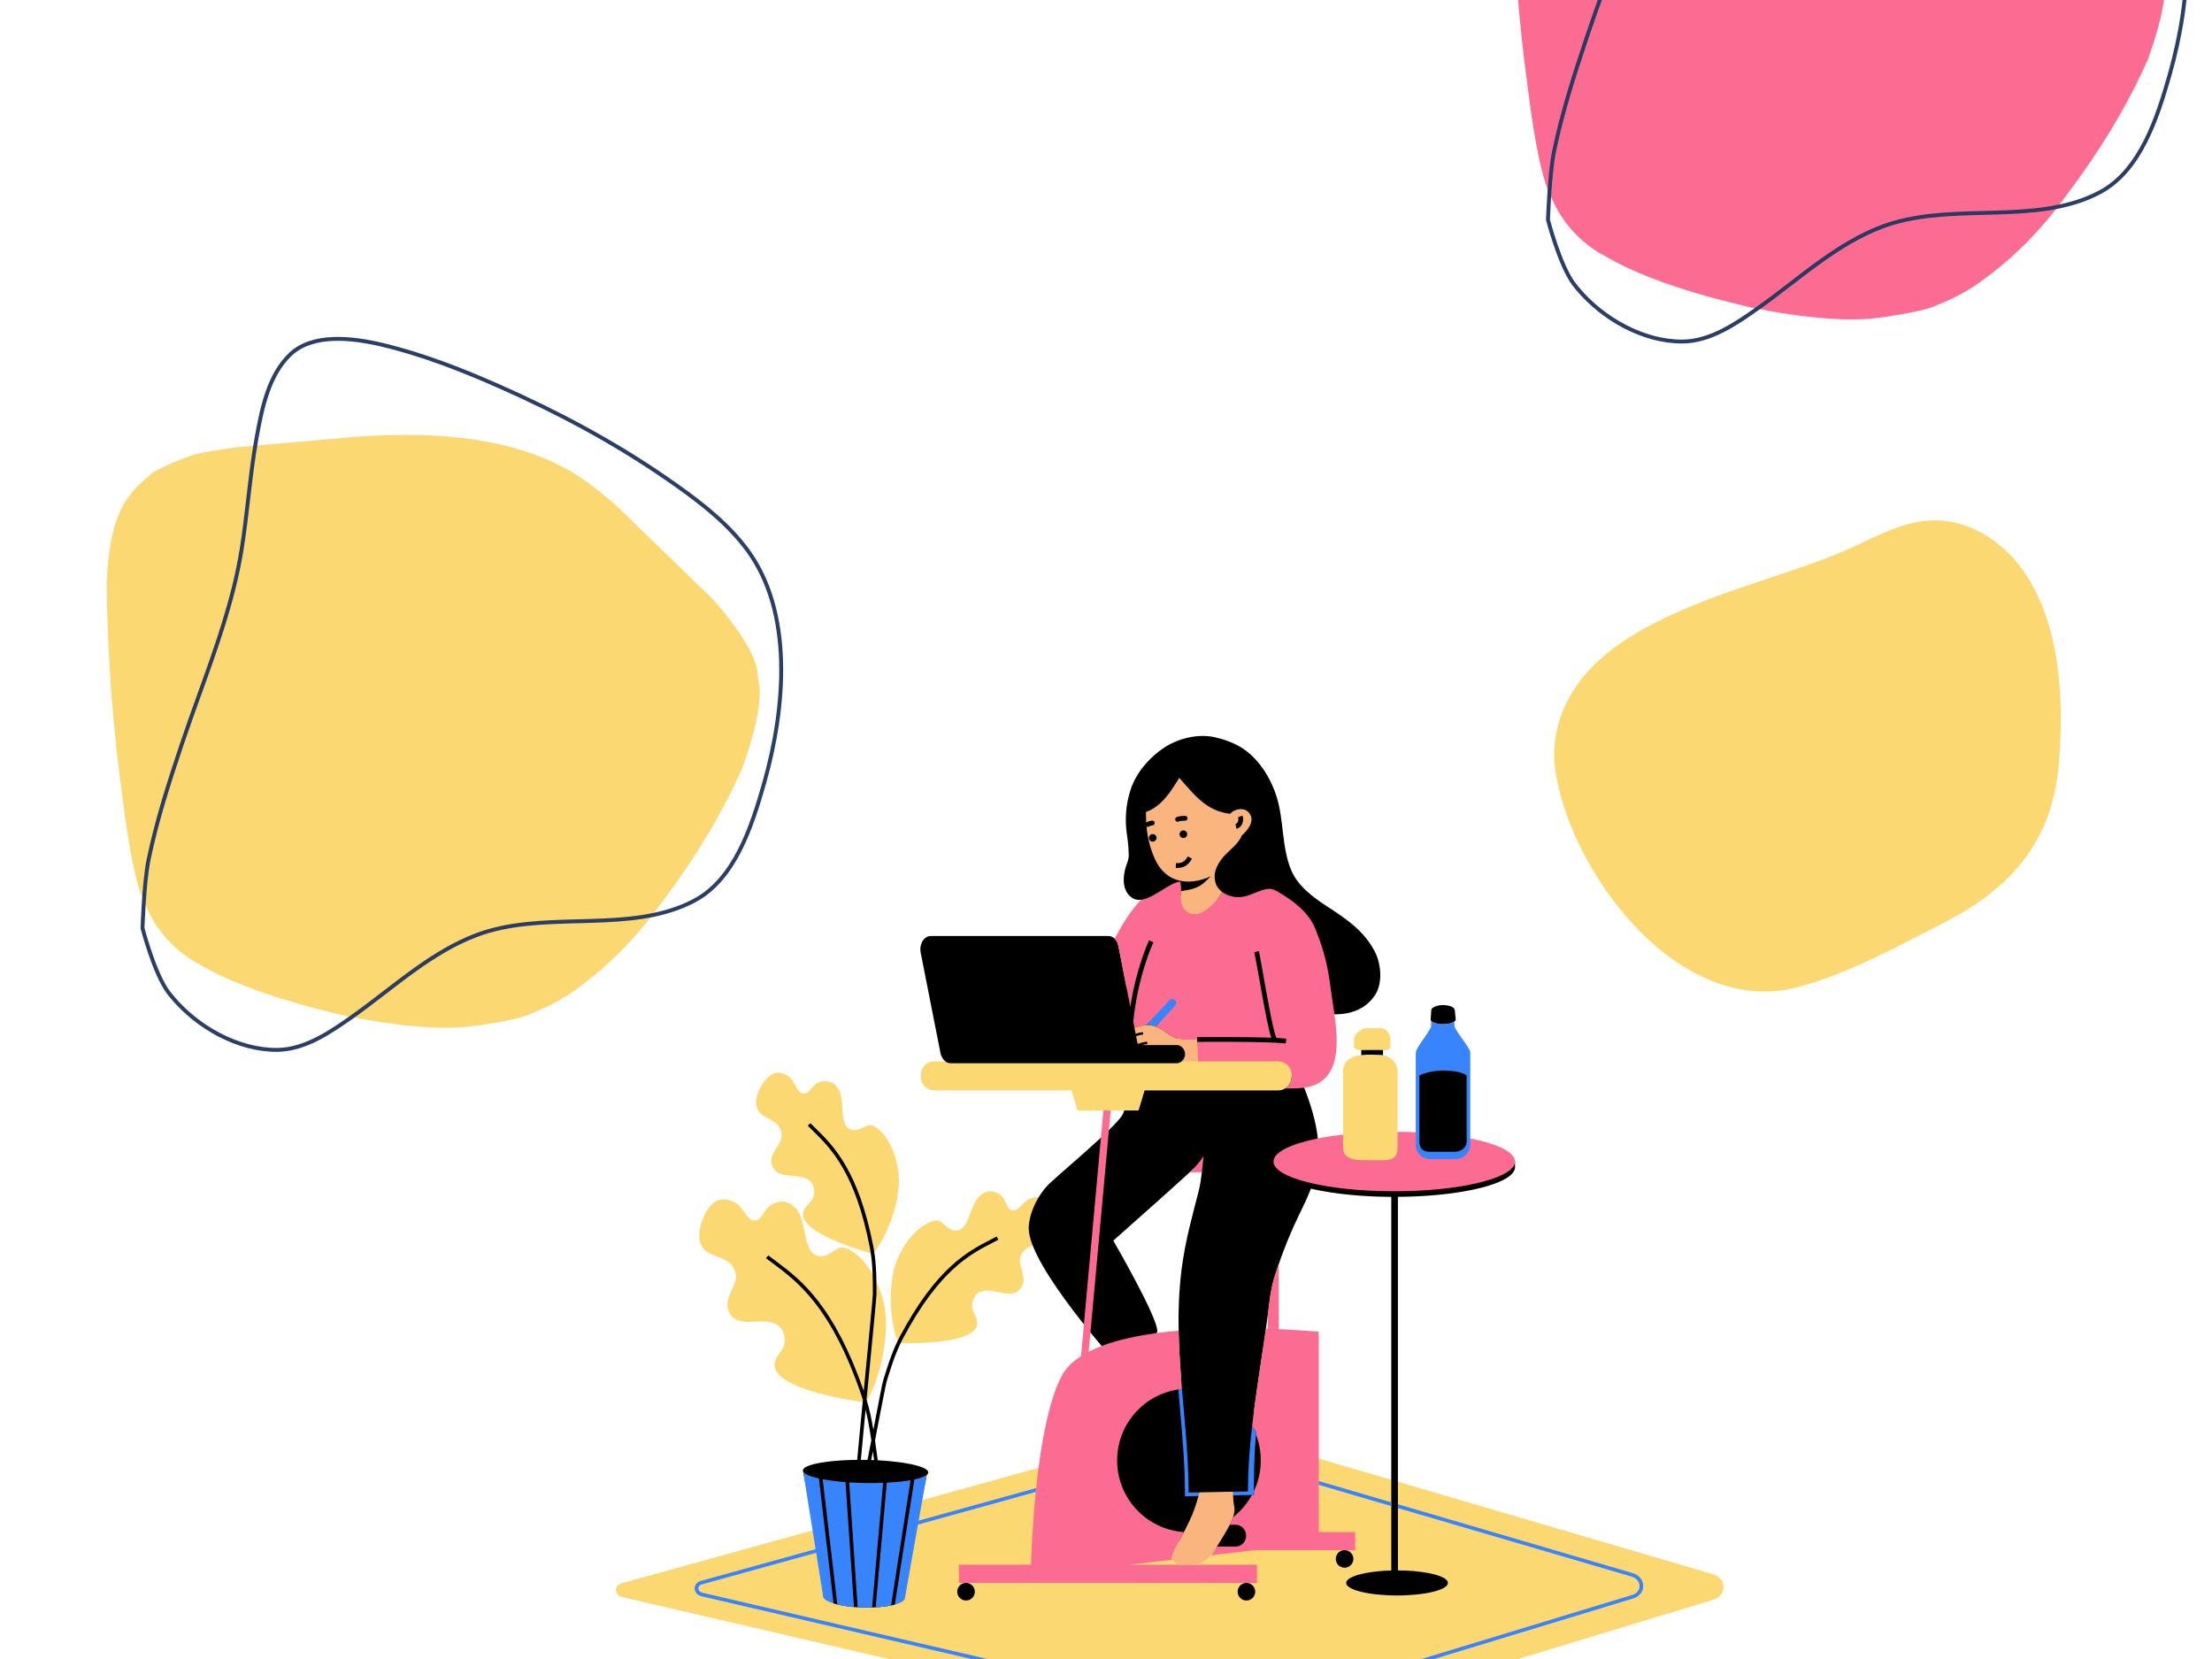
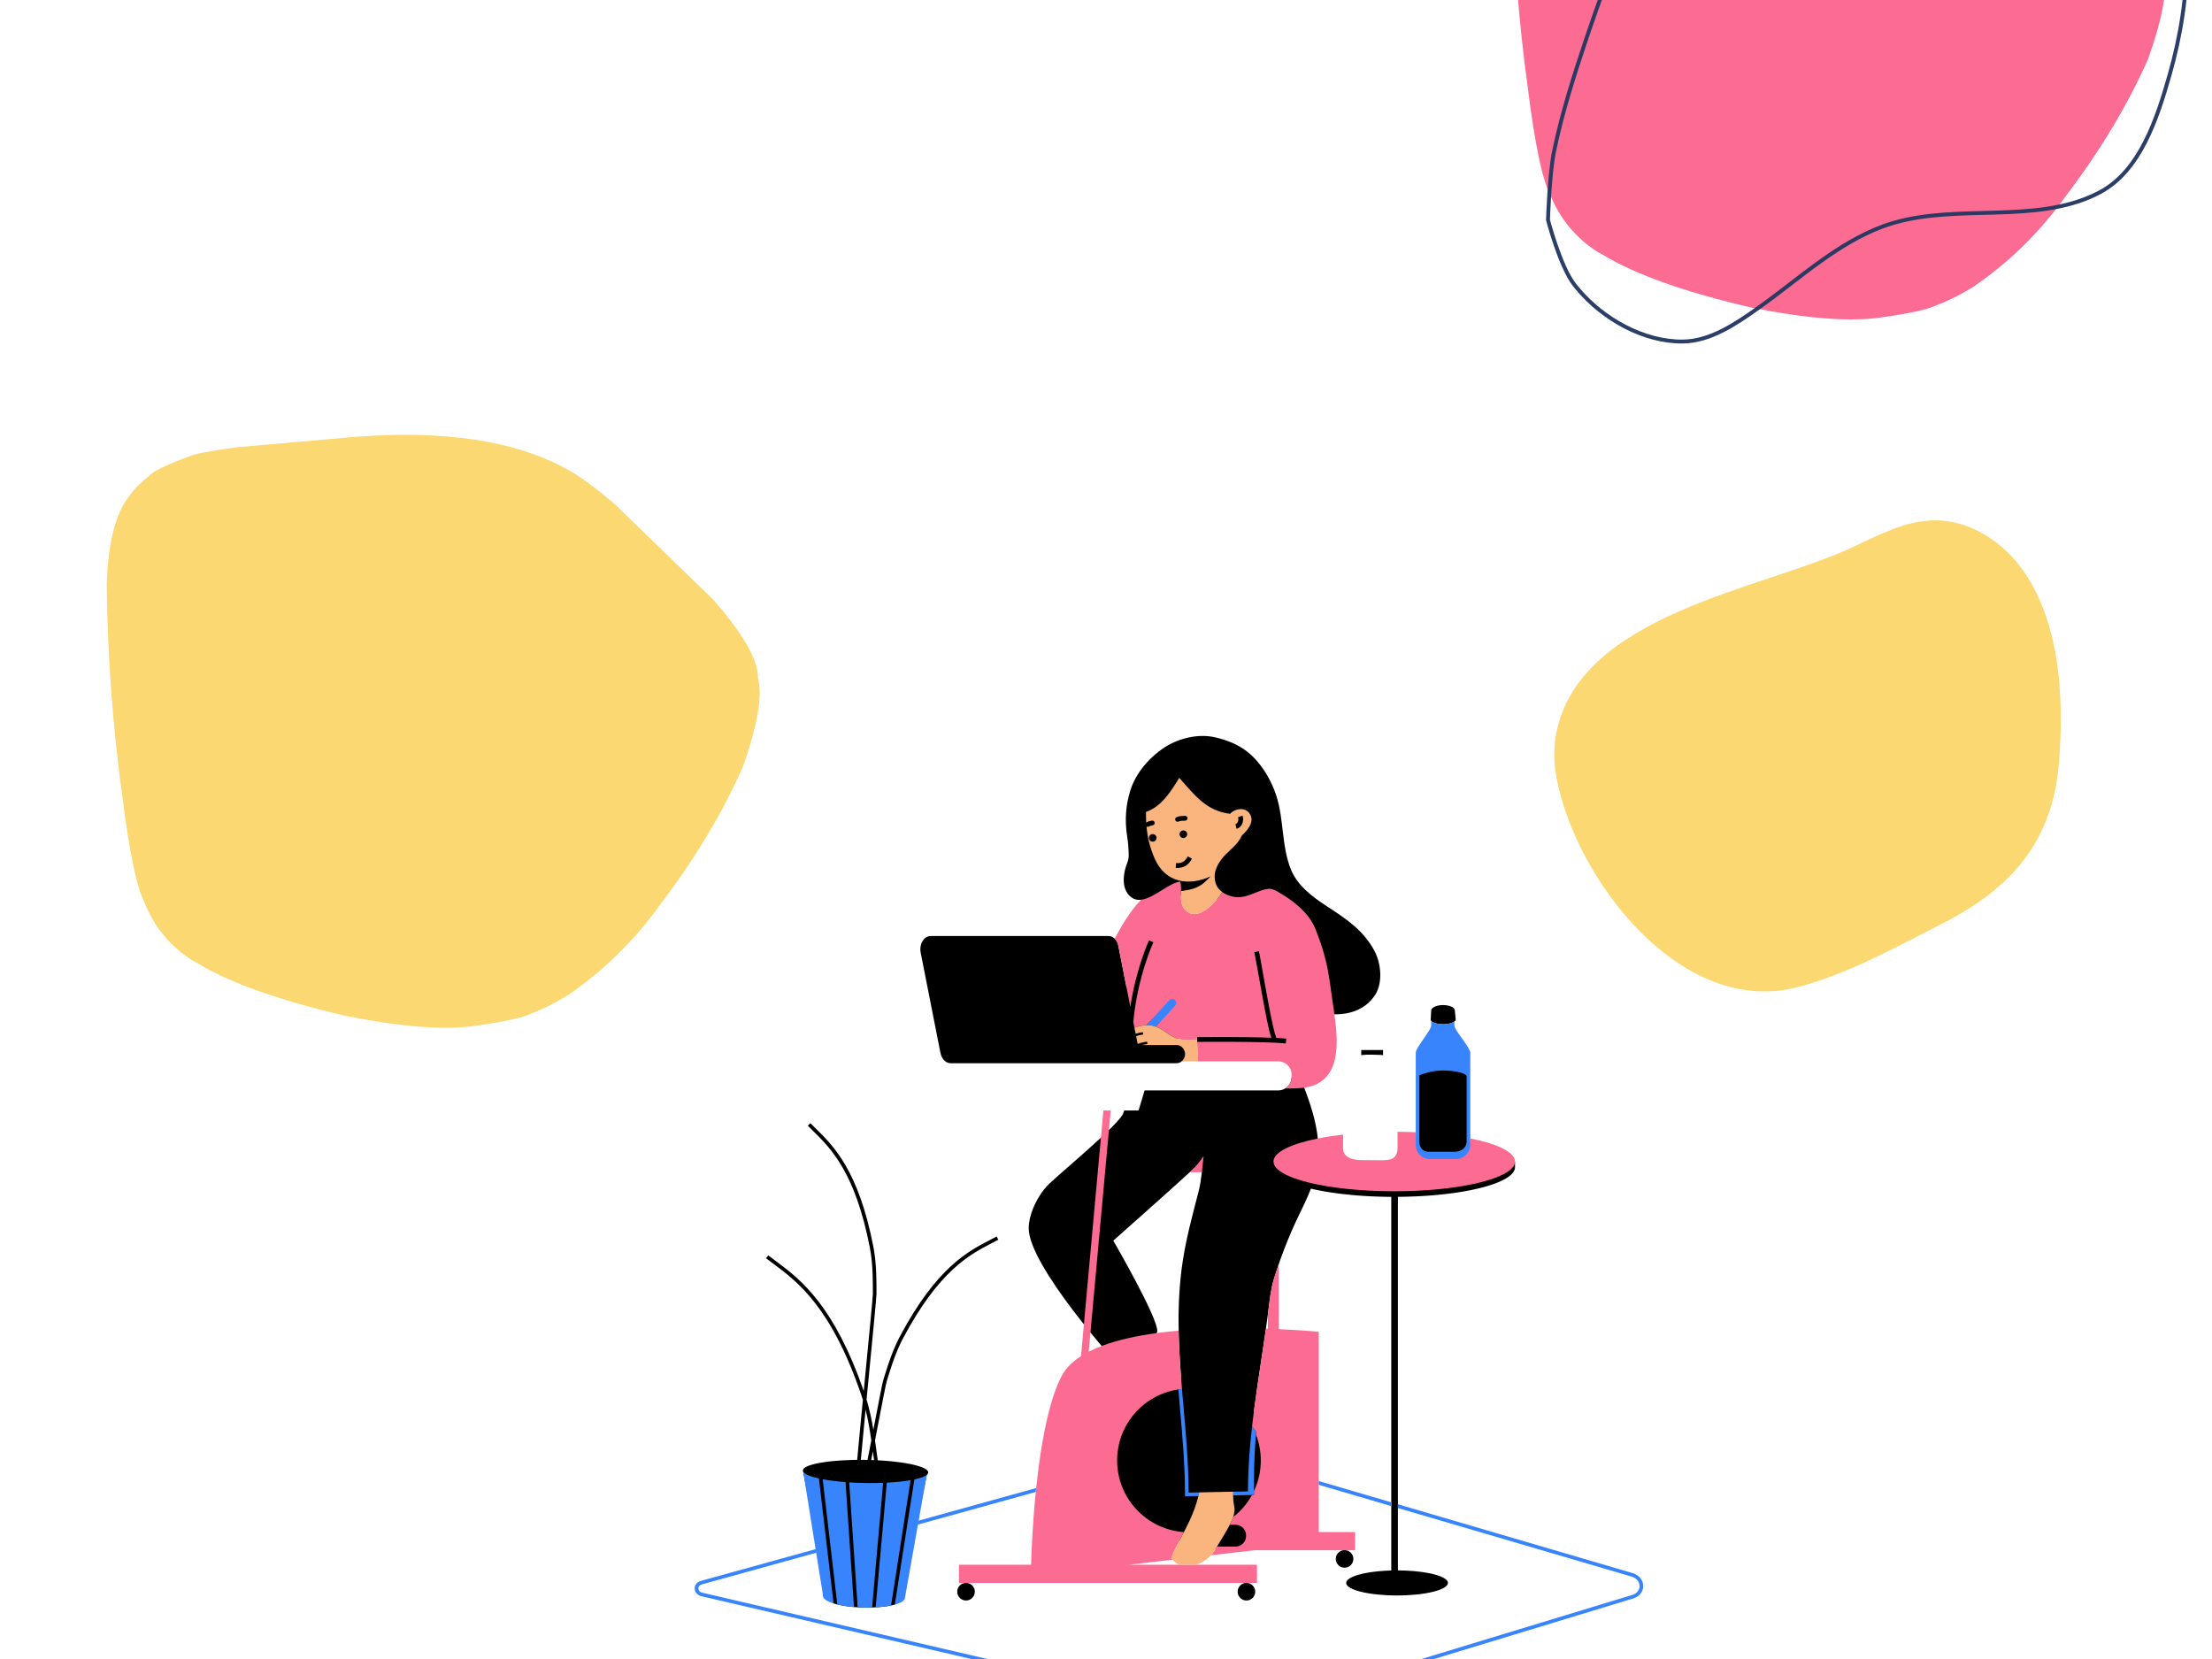
<svg xmlns="http://www.w3.org/2000/svg" width="1024" zoomAndPan="magnify" viewBox="0 0 768 576" height="768" preserveAspectRatio="xMidYMid meet" version="1.0">
  <defs>
    <clipPath id="9c2e162686">
      <path d="M 37 150 L 264 150 L 264 357 L 37 357 Z M 37 150 " clip-rule="nonzero" />
    </clipPath>
    <clipPath id="619a486a75">
      <path d="M 183.605 426.379 L -31.945 297.293 L 96.371 83.027 L 311.926 212.113 Z M 183.605 426.379 " clip-rule="nonzero" />
    </clipPath>
    <clipPath id="ee5bc42362">
      <path d="M 183.605 426.379 L -31.945 297.293 L 96.371 83.027 L 311.926 212.113 Z M 183.605 426.379 " clip-rule="nonzero" />
    </clipPath>
    <clipPath id="e64f6fd803">
      <path d="M 48 116 L 272 116 L 272 366 L 48 366 Z M 48 116 " clip-rule="nonzero" />
    </clipPath>
    <clipPath id="881f932e46">
      <path d="M 183.605 426.379 L -31.945 297.293 L 96.371 83.027 L 311.926 212.113 Z M 183.605 426.379 " clip-rule="nonzero" />
    </clipPath>
    <clipPath id="769c89646f">
      <path d="M 183.605 426.379 L -31.945 297.293 L 96.371 83.027 L 311.926 212.113 Z M 183.605 426.379 " clip-rule="nonzero" />
    </clipPath>
    <clipPath id="66b01e739b">
      <path d="M 525 0 L 752 0 L 752 111 L 525 111 Z M 525 0 " clip-rule="nonzero" />
    </clipPath>
    <clipPath id="68906c52bb">
      <path d="M 671.586 180.445 L 456.031 51.355 L 584.348 -162.91 L 799.902 -33.82 Z M 671.586 180.445 " clip-rule="nonzero" />
    </clipPath>
    <clipPath id="1b1046f231">
      <path d="M 671.586 180.445 L 456.031 51.355 L 584.348 -162.91 L 799.902 -33.82 Z M 671.586 180.445 " clip-rule="nonzero" />
    </clipPath>
    <clipPath id="0141e74525">
      <path d="M 536 0 L 760 0 L 760 120 L 536 120 Z M 536 0 " clip-rule="nonzero" />
    </clipPath>
    <clipPath id="232419e778">
      <path d="M 671.586 180.445 L 456.031 51.355 L 584.348 -162.91 L 799.902 -33.82 Z M 671.586 180.445 " clip-rule="nonzero" />
    </clipPath>
    <clipPath id="a9ab049dfb">
      <path d="M 671.586 180.445 L 456.031 51.355 L 584.348 -162.91 L 799.902 -33.82 Z M 671.586 180.445 " clip-rule="nonzero" />
    </clipPath>
    <clipPath id="d77bdff6a7">
      <path d="M 539.355 180.453 L 716 180.453 L 716 345 L 539.355 345 Z M 539.355 180.453 " clip-rule="nonzero" />
    </clipPath>
  </defs>
-   <path fill="#fbd872" d="M 594.859 555.418 L 439.922 602.5 C 434.957 604.008 429.68 604.184 424.629 603.008 L 216.055 554.5 C 213.27 553.855 213.109 550.457 215.832 549.703 L 282.875 531.145 L 279.602 510.695 L 279.543 510.586 L 279.566 510.473 C 280.117 509.496 285.754 507.742 297.621 507.629 L 298.184 507.625 L 298.879 507.625 C 299.441 507.625 300.004 507.629 300.578 507.637 L 301.777 507.66 L 303.445 507.719 L 304.141 507.75 L 304.719 507.777 C 316.254 508.375 321.426 510.348 321.52 511.219 C 321.52 511.219 321.492 511.312 321.285 511.484 L 321.066 511.664 L 319.406 521.031 L 361.387 509.41 C 363.293 494.965 365.953 484.418 369.305 478.07 C 370.594 475.629 372.758 473.414 375.738 471.496 L 376.055 471.289 L 377.121 459.57 L 376.93 459.332 C 370.672 451.461 362.559 440.402 359.34 432.312 C 357.453 432.746 355.66 433.402 354.629 435.527 C 352.605 439.234 357.492 443.57 354.207 447.508 C 351.094 451.258 345.5 447.316 341.367 448.207 C 339.031 448.664 338.012 450.336 337.555 452.531 C 337.113 455.086 338.793 456.285 339.254 458.625 C 341.062 467.43 312.281 466.281 312.281 466.281 C 311.109 466.234 307.496 453.086 310.32 440.965 C 311.68 435.094 316.906 426.293 323.539 424.102 C 326.395 423.082 326.816 424.512 328.875 426.062 C 330.75 427.617 332.934 427.887 334.664 425.824 C 337.422 422.273 337.344 415.93 342.156 413.922 C 343.938 413.125 346.688 413.922 348.016 415.5 C 349.344 416.895 349.68 420.688 352.195 420.219 C 353.816 419.977 355.691 417 357.469 416.203 C 358.621 415.766 360.148 415.512 361.473 415.773 C 362.512 414.102 363.668 412.633 364.84 411.531 C 366.277 410.18 368.68 408.078 371.461 405.641 C 375.094 402.461 379.215 398.855 382.762 395.551 L 382.977 395.352 L 383.867 385.547 L 374.109 385.547 L 372.023 378.586 L 324.344 378.586 C 321.805 378.586 319.727 376.508 319.727 373.973 L 319.727 373.105 C 319.727 370.566 321.805 368.492 324.344 368.492 L 329.445 368.492 L 328.672 367.887 C 327.984 367.348 327.473 366.438 327.266 365.387 L 320.414 330.641 C 320.129 329.195 320.457 327.691 321.262 326.711 C 321.621 326.273 322.238 325.75 323.109 325.75 L 384.828 325.75 C 385.43 325.75 385.996 325.988 386.469 326.441 L 387.199 327.141 L 387.68 326.25 C 390.07 321.793 393.016 316.723 396.738 312.926 L 398.273 311.363 L 396.098 311.625 C 395.895 311.648 395.691 311.664 395.488 311.664 C 394.109 311.664 393.031 311.047 392.102 309.73 C 389.773 306.438 391.5 301.34 392.082 299.855 C 392.758 298.145 392.684 296.871 392.613 295.637 C 392.598 295.391 392.582 295.141 392.574 294.891 C 392.547 293.957 392.426 292.594 392.25 291.242 L 392.027 289.754 C 391.262 284.527 391.668 279.398 393.238 274.512 C 394.32 271.148 396.242 267.965 398.945 265.043 C 400.457 263.414 402.172 261.918 404.039 260.602 C 407.879 257.902 412.945 256.285 417.594 256.285 C 419.059 256.285 420.473 256.445 421.801 256.754 C 426.887 257.945 430.805 259.859 433.77 262.602 C 435.969 264.633 437.867 267.039 439.406 269.75 C 440.691 272.012 441.719 274.34 442.461 276.68 C 443.629 280.371 444.098 284.344 444.555 288.188 C 445.102 292.836 445.668 297.645 447.477 302.125 C 449.891 308.125 455.309 312.043 460.195 315.246 L 460.367 315.359 C 466.727 319.523 472.73 323.457 476.488 330.426 C 478.559 334.262 479.422 340.598 476.945 344.785 C 474.32 349.043 469.621 351.395 463.727 351.395 L 462.426 351.375 L 462.547 352.266 C 464.172 364.121 464.105 375.312 452.715 376.895 L 451.758 377.027 L 452.102 377.93 C 454.148 383.289 456.129 389.113 456.773 395.363 L 456.859 396.203 L 457.691 396.035 C 460.32 395.508 463.219 395.055 466.309 394.695 L 466.309 372.227 C 466.309 367.812 469.715 366.555 473.387 366.254 L 473.387 364.578 C 471.871 364.605 470.098 364.539 470.098 363.074 L 470.098 360.816 C 470.098 359.012 472.621 356.992 474.43 356.992 L 479.461 356.992 C 481.266 356.992 482.715 359.012 482.715 360.816 L 482.715 363.074 C 482.715 364.875 481.266 364.562 479.461 364.562 L 479.422 364.562 L 479.422 366.266 C 482.637 366.359 485.238 368.988 485.238 372.227 L 485.238 393.723 C 487.355 393.738 489.465 393.793 491.512 393.883 L 492.312 393.918 L 492.312 365.473 C 492.312 364.84 494.02 362.375 495.035 360.902 C 496.719 358.473 497.668 357.055 497.668 356.191 L 497.664 354.191 L 497.5 353.98 C 497.5 353.98 497.66 351.344 497.66 351.344 L 497.66 351.004 L 497.707 350.781 C 497.785 350.48 499.016 349.73 500.938 349.73 C 502.867 349.73 504.039 350.305 504.211 350.598 C 504.242 350.652 504.293 350.742 504.332 350.816 L 504.652 353.93 C 504.637 353.945 504.586 354.004 504.477 354.078 L 504.133 354.324 L 504.152 354.742 C 504.16 354.992 504.172 355.164 504.184 355.316 C 504.199 355.566 504.211 355.758 504.211 356.191 C 504.211 357.059 505.188 358.48 506.914 360.914 C 507.957 362.383 509.703 364.844 509.707 365.473 L 509.707 395.883 L 510.324 396.008 C 521.324 398.207 525.242 401.207 525.242 403.281 C 525.242 403.5 525.195 403.727 525.102 403.977 L 525 404.246 L 525.102 404.52 C 525.195 404.77 525.242 404.996 525.242 405.215 C 525.242 409.688 509.207 414.594 485.34 414.77 L 484.578 414.773 L 484.578 514.242 L 594.633 546.523 C 599.535 547.961 599.688 553.953 594.859 555.418 Z M 383.785 467.652 L 383.082 466.82 C 381.785 465.289 380.48 463.719 379.203 462.148 L 378.012 460.688 L 377.105 470.633 L 378.352 469.992 C 379.699 469.297 381.188 468.637 382.766 468.039 Z M 384.059 394.359 L 385.551 392.895 C 388.562 389.949 390.188 388.035 390.672 386.871 C 390.809 386.543 390.938 386.172 391.059 385.77 L 391.125 385.547 L 384.859 385.547 Z M 418.137 406.23 L 412.766 406.23 L 412.543 406.434 C 407.191 411.395 386.234 429.98 386.023 430.168 L 385.551 430.582 L 385.867 431.129 C 392.141 441.938 401.352 459.137 401.016 462.211 C 401.016 462.234 401 462.316 400.91 462.492 L 400.238 463.805 L 401.699 463.605 C 404.105 463.277 406.656 462.992 409.281 462.766 L 409.996 462.703 L 409.984 461.984 C 409.914 458.25 409.949 454.922 410.086 451.805 C 410.395 444.992 411.039 439.324 412.18 433.43 C 413.348 427.398 414.84 421.707 416.418 415.68 L 416.805 414.207 C 417.457 411.711 417.793 409.207 418.039 407.086 Z M 440.973 456.312 L 439.441 456.211 C 439.223 457.875 438.996 459.539 438.762 461.207 L 438.641 462.059 L 440.973 462.133 Z M 483.809 414.773 L 483.043 414.77 C 472.664 414.707 462.816 413.703 455.312 411.938 L 454.66 411.785 L 454.422 412.41 C 453.172 415.66 451.629 418.812 450.27 421.594 C 447.777 426.699 445.289 432.742 443.262 438.609 L 443.219 438.73 L 443.219 462.215 L 443.953 462.25 C 450.504 462.535 455.363 462.941 457.098 463.098 L 457.098 506.184 L 483.809 514.016 Z M 271.312 393.367 C 272.156 397.508 266.215 400.211 268.195 404.941 C 270.062 409.441 276.57 407.32 280.258 409.383 C 282.355 410.508 282.84 412.406 282.629 414.637 C 282.301 417.211 280.34 417.863 279.219 419.961 C 274.898 427.848 302.742 435.215 302.742 435.215 C 303.875 435.516 311.199 424.004 312.066 411.59 C 312.492 405.578 310.086 395.629 304.391 391.586 C 301.957 389.77 301.137 391.016 298.715 391.891 C 296.465 392.824 294.293 392.445 293.25 389.965 C 291.66 385.754 293.598 379.719 289.59 376.383 C 288.121 375.098 285.258 375.055 283.523 376.172 C 281.84 377.113 280.406 380.637 278.141 379.453 C 276.664 378.742 275.746 375.348 274.277 374.062 C 272.926 373.008 270.766 372.055 269.039 372.598 C 265.582 373.684 262.391 379.469 262.504 382.965 C 262.684 388.98 270.434 387.688 271.312 393.367 Z M 300.328 486.809 C 302.02 486.059 308.488 471.418 307.5 456.762 C 307.242 452.898 305.852 447.844 303.488 443.355 C 303.48 443.055 303.473 442.758 303.461 442.441 L 303.059 442.559 C 300.98 438.855 298.23 435.621 294.895 433.883 C 291.656 432.094 290.871 433.738 288.094 435.195 C 285.531 436.699 282.848 436.598 281.172 433.777 C 278.551 428.961 279.883 421.348 274.488 417.992 C 272.504 416.684 269.039 417.105 267.129 418.738 C 265.258 420.16 264.113 424.656 261.176 423.605 C 259.273 422.992 257.602 419.047 255.617 417.738 C 253.801 416.691 251.035 415.902 249.039 416.844 C 245.051 418.73 242.16 426.246 242.875 430.449 C 244.098 437.684 253.246 434.824 255.25 441.543 C 256.961 446.398 250.23 450.656 253.41 456.035 C 256.414 461.16 263.926 457.512 268.723 459.395 C 271.441 460.402 272.34 462.613 272.461 465.34 C 272.488 468.5 270.234 469.617 269.223 472.34 C 265.328 482.582 300.176 486.836 300.176 486.836 C 300.211 486.84 300.246 486.828 300.285 486.816 " fill-opacity="1" fill-rule="nonzero" />
  <path fill="#000000" d="M 466.832 544.305 C 465.145 544.305 463.777 542.938 463.777 541.25 C 463.777 539.566 465.145 538.195 466.832 538.195 C 468.516 538.195 469.887 539.562 469.887 541.25 C 469.887 542.938 468.516 544.305 466.832 544.305 Z M 432.762 549.582 C 431.074 549.582 429.707 550.949 429.707 552.637 C 429.707 554.324 431.074 555.691 432.762 555.691 C 434.449 555.691 435.816 554.324 435.816 552.637 C 435.816 550.949 434.449 549.582 432.762 549.582 Z M 526.008 405.191 C 526.008 404.832 526.008 403.281 526.008 403.281 C 526.008 403.281 525.598 403.492 524.844 403.848 C 519.363 401.887 496.051 409.164 489.449 399.895 L 487.27 404.199 C 487.27 404.711 486.57 405.043 485.348 405.246 L 485.348 403.5 L 483.039 403.5 L 483.039 405.461 C 477.23 405.727 466.484 404.75 457.461 404.215 C 457.512 403.84 457.559 403.473 457.594 403.102 C 457.844 400.426 457.801 397.828 457.539 395.285 C 457.539 395.277 457.535 395.273 457.535 395.266 C 457.461 394.559 457.367 393.852 457.262 393.148 C 457.246 393.027 457.223 392.906 457.207 392.785 C 457.109 392.18 457.004 391.578 456.883 390.98 C 456.859 390.855 456.836 390.73 456.809 390.605 C 456.676 389.961 456.535 389.32 456.379 388.68 C 456.367 388.625 456.355 388.57 456.34 388.516 C 455.988 387.082 455.586 385.656 455.137 384.238 C 455.113 384.156 455.086 384.074 455.059 383.992 C 454.867 383.391 454.668 382.789 454.465 382.191 C 454.414 382.039 454.363 381.891 454.309 381.738 C 454.121 381.191 453.926 380.645 453.73 380.102 C 453.676 379.949 453.621 379.797 453.566 379.645 C 453.34 379.039 453.113 378.43 452.883 377.824 C 452.863 377.77 452.84 377.711 452.82 377.656 C 452.352 376.426 451.867 375.195 451.379 373.961 L 448.426 374.133 C 448.375 375.738 447.488 377.141 446.191 377.926 C 446.191 377.926 446.188 377.926 446.188 377.926 C 445.676 378.234 445.098 378.449 444.48 378.539 C 444.465 378.539 444.453 378.543 444.438 378.547 C 444.234 378.574 444.027 378.59 443.82 378.59 L 397.402 378.59 L 397.402 378.594 L 397.398 378.594 L 396.547 381.441 L 395.312 385.551 L 390.324 385.551 C 390.215 385.914 390.094 386.258 389.965 386.57 C 389.965 386.57 389.965 386.574 389.961 386.574 C 389.957 386.586 389.949 386.598 389.945 386.609 C 389.891 386.734 389.82 386.871 389.734 387.023 C 389.699 387.078 389.66 387.137 389.625 387.195 C 389.555 387.309 389.48 387.422 389.395 387.543 C 389.344 387.613 389.289 387.688 389.238 387.758 C 389.145 387.883 389.047 388.012 388.941 388.145 C 388.883 388.219 388.824 388.293 388.766 388.367 C 388.641 388.52 388.512 388.672 388.371 388.832 C 388.316 388.898 388.262 388.965 388.203 389.031 C 388.031 389.227 387.848 389.43 387.656 389.641 C 387.625 389.676 387.594 389.711 387.559 389.746 C 386.832 390.539 385.973 391.414 385.016 392.348 L 385.016 392.352 C 384.156 393.191 383.223 394.078 382.242 394.992 C 375.941 400.855 367.621 407.871 364.316 410.977 C 364.293 411 364.27 411.027 364.246 411.051 C 363.973 411.309 363.703 411.586 363.438 411.879 C 363.363 411.957 363.293 412.035 363.223 412.117 C 362.945 412.43 362.672 412.75 362.402 413.09 C 362.398 413.102 362.391 413.109 362.383 413.117 C 359.477 416.824 357.184 422.113 357.164 426.414 C 357.113 439.547 387.941 473.594 387.941 473.594 C 387.941 473.594 401.477 465.117 401.785 462.297 C 402.262 457.855 386.566 430.801 386.535 430.746 C 386.551 430.734 391.348 426.48 396.949 421.488 C 402.73 416.344 409.359 410.418 412.496 407.531 C 412.703 407.344 412.895 407.168 413.07 407.004 C 413.223 406.859 413.371 406.723 413.5 406.602 C 413.695 406.422 413.871 406.23 414.059 406.047 C 415.539 404.582 417.414 405.805 417.277 407.004 C 417.145 408.141 416.996 409.281 416.812 410.418 C 416.805 410.461 416.797 410.504 416.789 410.547 C 416.711 411.031 416.617 411.516 416.52 411.996 C 416.5 412.105 416.48 412.211 416.457 412.32 C 416.355 412.816 416.234 413.316 416.109 413.812 C 416.094 413.879 416.078 413.949 416.062 414.016 C 415.598 415.789 415.137 417.547 414.684 419.305 C 413.484 423.93 412.348 428.535 411.43 433.289 C 411.16 434.676 410.93 436.031 410.719 437.375 C 410.07 441.488 409.672 445.469 409.434 449.652 C 409.391 450.355 409.355 451.062 409.324 451.777 C 409.27 452.93 409.238 454.078 409.219 455.23 C 409.207 455.691 409.199 456.152 409.195 456.613 C 409.188 457.129 409.188 457.645 409.188 458.16 C 409.168 464.93 409.555 471.719 410.078 478.52 C 395.672 479.812 384.383 491.91 384.383 506.652 C 384.383 521.07 395.184 532.957 409.133 534.684 C 409.941 536.5 411.758 537.77 413.875 537.77 L 430.344 537.77 C 433.211 537.77 435.535 535.445 435.535 532.578 L 435.535 532.223 C 435.535 529.91 434.023 527.953 431.934 527.281 C 437.445 522.125 440.891 514.793 440.891 506.652 C 440.891 500.375 438.84 494.578 435.379 489.887 C 436.09 484.371 436.914 478.859 437.746 473.359 C 438.137 470.773 438.527 468.188 438.906 465.605 C 438.914 465.551 438.922 465.496 438.93 465.441 C 439.113 464.195 439.293 462.949 439.469 461.703 C 439.488 461.574 439.508 461.449 439.523 461.32 C 439.543 461.211 439.555 461.102 439.57 460.988 C 439.766 459.594 439.957 458.207 440.137 456.816 C 440.16 456.652 440.184 456.484 440.207 456.32 C 440.254 455.941 440.309 455.566 440.355 455.191 C 440.82 451.559 441.164 447.867 442.227 444.32 C 442.758 442.543 443.355 440.711 443.992 438.867 C 444.172 438.336 444.363 437.809 444.555 437.277 C 444.652 437.004 444.75 436.727 444.848 436.453 C 445.039 435.934 445.23 435.414 445.426 434.898 C 445.551 434.559 445.68 434.223 445.809 433.887 C 445.996 433.398 446.184 432.914 446.375 432.43 C 446.566 431.934 446.766 431.445 446.965 430.953 C 447.199 430.379 447.434 429.809 447.672 429.242 C 447.898 428.703 448.125 428.168 448.352 427.637 C 448.488 427.324 448.625 427.016 448.762 426.707 C 449.02 426.121 449.281 425.539 449.543 424.965 C 449.641 424.754 449.738 424.535 449.836 424.324 C 450.211 423.516 450.586 422.715 450.965 421.941 C 452.363 419.078 453.895 415.941 455.145 412.695 C 455.23 412.715 455.32 412.734 455.41 412.754 C 455.707 412.824 456.008 412.891 456.312 412.957 C 456.496 412.996 456.68 413.035 456.863 413.074 C 457.168 413.141 457.473 413.203 457.785 413.266 C 457.98 413.305 458.18 413.34 458.375 413.379 C 458.688 413.438 459 413.5 459.32 413.555 C 459.527 413.594 459.734 413.629 459.945 413.664 C 460.266 413.723 460.586 413.777 460.914 413.832 C 461.129 413.867 461.348 413.898 461.566 413.934 C 461.895 413.984 462.223 414.035 462.559 414.086 C 462.785 414.121 463.016 414.152 463.246 414.184 C 463.582 414.23 463.918 414.281 464.258 414.324 C 464.484 414.355 464.715 414.383 464.945 414.41 C 465.297 414.457 465.648 414.5 466.008 414.543 C 466.203 414.566 466.406 414.59 466.605 414.609 C 467.375 414.695 468.16 414.781 468.957 414.855 C 469.164 414.875 469.367 414.895 469.578 414.914 C 469.918 414.945 470.266 414.973 470.613 415.004 C 470.898 415.027 471.18 415.051 471.469 415.074 C 471.801 415.102 472.137 415.121 472.469 415.145 C 472.781 415.168 473.086 415.191 473.398 415.211 C 473.73 415.234 474.066 415.25 474.402 415.27 C 474.723 415.289 475.039 415.309 475.363 415.324 C 475.699 415.344 476.043 415.359 476.383 415.375 C 476.707 415.391 477.031 415.402 477.359 415.418 C 477.703 415.43 478.047 415.441 478.395 415.453 C 478.727 415.465 479.059 415.477 479.395 415.484 C 479.738 415.496 480.082 415.5 480.43 415.508 C 480.77 415.516 481.113 415.523 481.457 415.527 C 481.805 415.535 482.152 415.539 482.5 415.539 C 482.684 415.543 482.863 415.547 483.047 415.547 L 483.047 545.266 C 483.043 545.266 483.043 545.266 483.039 545.266 C 481.391 545.312 479.812 545.414 478.332 545.562 C 478.328 545.566 478.324 545.566 478.324 545.566 C 477.844 545.613 477.379 545.668 476.922 545.727 C 476.898 545.73 476.875 545.73 476.848 545.734 C 476.406 545.793 475.977 545.855 475.559 545.918 C 475.523 545.926 475.488 545.93 475.457 545.934 C 475.047 546 474.648 546.07 474.262 546.145 C 474.227 546.152 474.191 546.156 474.156 546.164 C 473.773 546.238 473.398 546.316 473.039 546.398 C 473.016 546.402 472.992 546.41 472.965 546.414 C 472.602 546.5 472.246 546.586 471.914 546.68 C 471.906 546.68 471.898 546.684 471.887 546.688 C 471.207 546.871 470.598 547.074 470.055 547.289 C 470.035 547.297 470.012 547.305 469.992 547.309 C 469.742 547.41 469.508 547.516 469.293 547.621 C 469.262 547.633 469.234 547.648 469.207 547.66 C 469 547.766 468.809 547.871 468.633 547.977 C 468.609 547.996 468.582 548.012 468.555 548.027 C 468.387 548.137 468.234 548.242 468.102 548.355 C 468.082 548.375 468.062 548.391 468.043 548.41 C 467.914 548.52 467.801 548.637 467.707 548.754 C 467.695 548.77 467.688 548.785 467.672 548.801 C 467.586 548.922 467.512 549.043 467.465 549.164 C 467.461 549.176 467.457 549.188 467.453 549.199 C 467.406 549.328 467.379 549.457 467.379 549.59 C 467.379 551.992 475.289 553.941 485.051 553.941 C 494.809 553.941 502.719 551.992 502.719 549.59 C 502.719 549.516 502.711 549.441 502.695 549.367 C 502.688 549.34 502.68 549.316 502.672 549.289 C 502.656 549.242 502.648 549.191 502.629 549.145 C 502.613 549.113 502.594 549.082 502.578 549.051 C 502.559 549.012 502.539 548.969 502.516 548.93 C 502.496 548.898 502.469 548.867 502.445 548.832 C 502.418 548.793 502.395 548.754 502.363 548.715 C 502.336 548.684 502.301 548.652 502.273 548.621 C 502.238 548.582 502.207 548.543 502.168 548.508 C 502.129 548.473 502.09 548.438 502.047 548.402 C 502.008 548.371 501.973 548.336 501.934 548.301 C 501.887 548.266 501.832 548.23 501.785 548.191 C 501.742 548.16 501.703 548.133 501.656 548.102 C 501.602 548.062 501.543 548.027 501.48 547.988 C 501.438 547.961 501.395 547.934 501.344 547.902 C 501.281 547.867 501.207 547.828 501.141 547.793 C 501.09 547.766 501.047 547.738 500.996 547.715 C 500.918 547.672 500.836 547.637 500.758 547.598 C 500.707 547.574 500.66 547.551 500.613 547.527 C 500.523 547.488 500.426 547.445 500.332 547.406 C 500.285 547.387 500.242 547.367 500.195 547.348 C 500.09 547.305 499.98 547.262 499.871 547.223 C 499.828 547.207 499.785 547.188 499.742 547.172 C 499.625 547.129 499.5 547.086 499.379 547.043 C 499.336 547.031 499.301 547.016 499.258 547.004 C 499.129 546.961 498.992 546.918 498.855 546.875 C 498.816 546.863 498.781 546.852 498.742 546.84 C 498.598 546.797 498.449 546.754 498.297 546.711 C 498.266 546.703 498.234 546.695 498.203 546.684 C 498.039 546.641 497.871 546.598 497.703 546.555 C 497.676 546.547 497.652 546.539 497.629 546.535 C 497.449 546.488 497.266 546.445 497.074 546.402 C 497.062 546.398 497.047 546.395 497.031 546.391 C 496.836 546.348 496.637 546.305 496.434 546.262 C 496.426 546.262 496.414 546.258 496.402 546.258 C 496.195 546.211 495.98 546.172 495.762 546.129 C 495.758 546.129 495.754 546.129 495.75 546.129 C 492.855 545.582 489.258 545.254 485.352 545.238 L 485.352 415.539 C 485.492 415.535 485.629 415.535 485.77 415.531 C 486.145 415.527 486.516 415.523 486.887 415.516 C 487.223 415.512 487.551 415.504 487.879 415.496 C 488.25 415.488 488.621 415.48 488.988 415.469 C 489.312 415.461 489.641 415.449 489.961 415.438 C 490.332 415.426 490.699 415.41 491.066 415.395 C 491.383 415.383 491.699 415.371 492.012 415.355 C 492.375 415.34 492.738 415.32 493.098 415.301 C 493.41 415.285 493.719 415.266 494.027 415.246 C 494.391 415.227 494.746 415.203 495.102 415.18 C 495.402 415.16 495.703 415.137 496.004 415.117 C 496.359 415.09 496.715 415.062 497.066 415.035 C 497.359 415.012 497.652 414.988 497.941 414.961 C 498.289 414.934 498.637 414.902 498.98 414.871 C 499.27 414.844 499.559 414.812 499.844 414.785 C 500.184 414.75 500.52 414.719 500.855 414.68 C 501.137 414.652 501.414 414.621 501.695 414.586 C 502.027 414.551 502.355 414.512 502.684 414.473 C 502.957 414.438 503.227 414.402 503.5 414.367 C 503.824 414.328 504.145 414.285 504.465 414.242 C 504.73 414.203 504.992 414.168 505.254 414.129 C 505.566 414.082 505.879 414.039 506.191 413.992 C 506.449 413.953 506.703 413.91 506.957 413.871 C 507.258 413.82 507.562 413.77 507.863 413.719 C 508.113 413.68 508.355 413.637 508.598 413.594 C 508.895 413.539 509.191 413.488 509.48 413.434 C 509.719 413.387 509.953 413.34 510.188 413.297 C 510.473 413.238 510.758 413.184 511.035 413.125 C 511.266 413.078 511.492 413.031 511.719 412.98 C 511.992 412.922 512.266 412.863 512.531 412.801 C 512.754 412.75 512.965 412.699 513.184 412.648 C 513.445 412.586 513.707 412.523 513.961 412.461 C 514.172 412.406 514.379 412.352 514.586 412.301 C 514.836 412.234 515.082 412.172 515.328 412.102 C 515.527 412.047 515.719 411.992 515.918 411.938 C 516.152 411.867 516.391 411.801 516.621 411.73 C 516.809 411.672 516.992 411.613 517.176 411.555 C 517.402 411.484 517.629 411.414 517.848 411.34 C 518.023 411.281 518.188 411.223 518.359 411.164 C 518.574 411.09 518.789 411.012 518.996 410.938 C 519.156 410.879 519.309 410.816 519.465 410.758 C 519.668 410.68 519.871 410.602 520.066 410.52 C 520.215 410.461 520.352 410.398 520.492 410.34 C 520.684 410.258 520.875 410.176 521.059 410.09 C 521.191 410.031 521.316 409.969 521.441 409.906 C 521.621 409.82 521.801 409.734 521.969 409.648 C 522.086 409.586 522.191 409.527 522.305 409.465 C 522.469 409.375 522.637 409.285 522.793 409.191 C 522.895 409.137 522.984 409.074 523.078 409.016 C 523.23 408.918 523.387 408.824 523.531 408.727 C 523.613 408.672 523.688 408.613 523.766 408.559 C 523.906 408.457 524.051 408.355 524.18 408.25 C 524.242 408.199 524.293 408.148 524.355 408.098 C 524.484 407.988 524.617 407.875 524.734 407.762 C 524.773 407.723 524.809 407.68 524.848 407.641 C 524.969 407.516 525.09 407.391 525.191 407.266 C 525.211 407.242 525.227 407.215 525.246 407.191 C 525.75 406.551 526.02 405.891 526.02 405.215 C 526.012 405.207 526.008 405.199 526.008 405.191 Z M 472.617 364.578 L 472.617 366.332 C 474.895 366.051 477.363 366.207 479.246 366.258 C 479.566 366.258 479.883 366.289 480.188 366.34 L 480.188 364.574 C 479.953 364.57 479.711 364.562 479.461 364.562 L 474.43 364.562 C 473.836 364.562 473.203 364.598 472.617 364.578 Z M 496.781 354.27 C 496.848 354.422 496.973 354.57 497.148 354.703 C 497.152 354.703 497.152 354.703 497.152 354.703 C 497.355 354.855 497.621 354.996 497.938 355.113 C 497.945 355.117 497.953 355.121 497.961 355.121 C 498.113 355.18 498.277 355.234 498.453 355.281 C 498.469 355.285 498.484 355.289 498.5 355.293 C 498.848 355.387 499.23 355.461 499.637 355.516 C 499.668 355.52 499.699 355.523 499.734 355.527 C 499.926 355.551 500.125 355.57 500.324 355.582 C 500.363 355.586 500.402 355.586 500.438 355.59 C 500.648 355.602 500.859 355.609 501.074 355.609 C 501.254 355.609 501.434 355.602 501.605 355.594 C 501.656 355.59 501.703 355.586 501.75 355.582 C 501.895 355.574 502.035 355.562 502.176 355.547 C 502.207 355.543 502.242 355.543 502.273 355.539 C 502.445 355.516 502.613 355.492 502.773 355.465 C 502.801 355.461 502.824 355.457 502.852 355.453 C 502.992 355.426 503.133 355.398 503.27 355.367 C 503.297 355.359 503.32 355.355 503.348 355.348 C 503.664 355.27 503.953 355.18 504.207 355.078 C 504.223 355.074 504.234 355.066 504.246 355.062 C 504.613 354.91 504.914 354.734 505.117 354.543 C 505.129 354.535 505.137 354.527 505.145 354.516 C 505.195 354.469 505.234 354.422 505.27 354.375 C 505.281 354.359 505.289 354.344 505.301 354.328 C 505.332 354.285 505.352 354.238 505.371 354.191 C 505.379 354.176 505.387 354.16 505.391 354.145 C 505.41 354.082 505.426 354.023 505.426 353.961 L 505.426 353.934 L 505.082 350.586 C 505.082 350.586 504.941 350.328 504.871 350.207 C 504.453 349.492 502.82 348.961 500.938 348.961 C 500.664 348.961 500.402 348.973 500.148 349 C 500.043 349.012 499.949 349.031 499.848 349.043 C 499.703 349.066 499.551 349.082 499.41 349.109 C 499.273 349.141 499.145 349.176 499.016 349.211 C 498.926 349.234 498.836 349.254 498.75 349.281 C 498.586 349.332 498.441 349.395 498.293 349.453 C 498.254 349.469 498.211 349.484 498.172 349.5 C 498.004 349.578 497.855 349.66 497.715 349.746 C 497.707 349.75 497.699 349.754 497.695 349.758 C 497.254 350.035 496.988 350.355 496.945 350.68 C 496.945 350.68 496.945 350.68 496.945 350.684 C 496.941 350.711 496.922 350.738 496.922 350.77 C 496.922 350.785 496.914 350.977 496.895 351.25 C 496.895 351.266 496.895 351.281 496.895 351.297 C 496.887 351.391 496.879 351.496 496.875 351.605 C 496.871 351.648 496.867 351.695 496.867 351.738 C 496.859 351.82 496.855 351.902 496.852 351.984 C 496.805 352.742 496.75 353.621 496.73 353.918 C 496.73 353.926 496.73 353.938 496.73 353.945 C 496.727 353.992 496.727 354.023 496.727 354.031 C 496.727 354.102 496.742 354.168 496.77 354.238 C 496.773 354.25 496.777 354.258 496.781 354.27 Z M 492.43 396.789 C 492.43 399.078 493.625 400.551 495.918 400.551 L 505.348 400.551 C 507.637 400.551 509.711 399.078 509.711 396.789 L 509.711 372.953 C 509.711 371.859 505.602 370.812 500.938 370.812 C 496.27 370.812 492.32 372.633 492.316 372.633 L 492.43 372.633 Z M 326.516 365.539 C 326.57 365.832 326.656 366.109 326.75 366.383 C 326.777 366.457 326.812 366.523 326.84 366.598 C 326.918 366.793 327.008 366.98 327.102 367.156 C 327.141 367.223 327.176 367.285 327.215 367.348 C 327.324 367.531 327.445 367.699 327.574 367.859 C 327.605 367.898 327.637 367.941 327.668 367.977 C 327.914 368.258 328.188 368.492 328.48 368.68 C 328.543 368.723 328.609 368.762 328.68 368.801 C 328.762 368.844 328.848 368.883 328.934 368.922 C 329.027 368.961 329.125 368.992 329.227 369.023 C 329.293 369.043 329.359 369.066 329.43 369.082 C 329.605 369.121 329.781 369.145 329.965 369.145 L 379.961 369.145 C 379.961 369.145 379.965 369.145 379.965 369.145 L 408.566 369.145 C 408.746 369.145 408.922 369.121 409.09 369.082 C 409.164 369.066 409.23 369.043 409.301 369.02 C 409.391 368.992 409.48 368.961 409.566 368.922 C 409.656 368.887 409.742 368.84 409.824 368.793 C 409.875 368.762 409.926 368.73 409.977 368.699 C 410.098 368.621 410.215 368.535 410.32 368.441 C 410.391 368.379 411.988 368.438 412.352 367.566 C 412.398 367.461 412.461 367.359 412.508 367.254 C 412.531 367.203 412.555 367.152 412.574 367.098 C 412.633 366.945 412.68 366.789 412.711 366.633 C 412.719 366.594 412.906 365.387 412.914 365.348 C 412.945 365.176 397.574 348.469 398.543 345.219 C 400.371 339.078 401.836 332.781 403.762 326.684 C 405.258 321.941 397.832 319.926 396.344 324.637 C 394.859 329.348 393.984 334.238 392.48 338.953 C 392.039 340.332 391.602 341.707 391.176 343.086 L 388.285 328.371 C 388.234 328.109 388.168 327.859 388.086 327.625 C 388.07 327.586 388.055 327.555 388.039 327.52 C 387.969 327.324 387.891 327.133 387.797 326.957 C 387.793 326.945 387.785 326.938 387.781 326.926 C 387.566 326.523 387.305 326.176 387.004 325.887 C 386.992 325.875 386.973 325.863 386.961 325.852 C 386.668 325.582 386.344 325.363 385.996 325.219 C 385.984 325.215 385.969 325.211 385.957 325.207 C 385.785 325.137 385.609 325.078 385.43 325.043 C 385.234 325.004 385.035 324.984 384.836 324.984 L 323.117 324.984 C 320.781 324.984 319.078 327.793 319.664 330.793 Z M 335.402 549.582 C 333.719 549.582 332.348 550.949 332.348 552.637 C 332.348 554.324 333.715 555.691 335.402 555.691 C 337.09 555.691 338.457 554.324 338.457 552.637 C 338.457 550.949 337.09 549.582 335.402 549.582 Z M 346.027 429.312 L 346.629 430.422 C 346.066 430.727 345.477 431.031 344.871 431.348 L 344.523 431.527 C 336.754 435.539 326.113 441.027 313.57 464.582 C 313.27 465.148 312.984 465.719 312.707 466.293 C 312.535 466.652 312.375 467.012 312.211 467.371 C 312.113 467.594 312.008 467.816 311.906 468.043 C 311.758 468.391 311.609 468.742 311.465 469.094 C 311.367 469.332 311.266 469.57 311.172 469.812 C 311.035 470.156 310.902 470.5 310.77 470.848 C 310.676 471.098 310.578 471.348 310.488 471.602 C 310.363 471.938 310.242 472.273 310.121 472.613 C 310.027 472.879 309.934 473.145 309.84 473.414 C 309.73 473.738 309.621 474.059 309.512 474.383 C 309.414 474.676 309.316 474.973 309.223 475.266 C 309.125 475.562 309.027 475.859 308.934 476.156 C 308.824 476.504 308.715 476.852 308.605 477.199 C 308.527 477.441 308.453 477.688 308.375 477.93 C 308.199 478.504 308.02 479.078 307.844 479.652 C 307.57 480.551 306.172 487.793 304.824 494.793 C 304.727 495.301 304.629 495.801 304.535 496.293 C 304.465 496.672 304.391 497.043 304.32 497.41 C 304.305 497.496 304.289 497.578 304.273 497.66 C 304.109 498.508 303.949 499.336 303.797 500.125 C 303.961 501.285 304.125 502.438 304.281 503.578 C 304.43 504.684 304.574 505.727 304.723 506.746 C 304.723 506.758 304.727 506.77 304.727 506.785 C 304.738 506.859 304.746 506.934 304.758 507.008 C 305.016 507.02 305.273 507.035 305.527 507.051 C 305.559 507.051 305.59 507.055 305.621 507.055 C 305.656 507.059 305.688 507.059 305.719 507.062 C 305.727 507.062 305.73 507.062 305.738 507.062 C 305.973 507.078 306.207 507.094 306.441 507.109 C 306.465 507.109 306.492 507.113 306.512 507.113 C 306.539 507.113 306.562 507.117 306.59 507.117 C 306.852 507.137 307.113 507.156 307.371 507.176 C 307.391 507.176 307.406 507.18 307.426 507.18 C 307.488 507.184 307.551 507.191 307.613 507.195 C 307.617 507.195 307.621 507.195 307.625 507.195 C 307.859 507.215 308.09 507.234 308.316 507.254 C 308.328 507.254 308.336 507.254 308.344 507.254 C 308.387 507.258 308.43 507.262 308.473 507.266 C 308.719 507.289 308.965 507.312 309.207 507.332 C 309.223 507.336 309.238 507.336 309.254 507.34 C 309.254 507.34 309.258 507.34 309.262 507.34 C 309.273 507.34 309.285 507.344 309.297 507.344 C 310.359 507.445 311.371 507.562 312.336 507.691 C 312.344 507.695 312.352 507.695 312.359 507.695 C 312.426 507.703 312.496 507.715 312.559 507.723 C 312.57 507.723 312.578 507.727 312.586 507.727 C 312.758 507.75 312.926 507.773 313.098 507.801 C 313.102 507.801 313.105 507.801 313.109 507.801 C 313.129 507.805 313.148 507.809 313.172 507.812 C 313.461 507.855 313.75 507.898 314.031 507.941 C 314.07 507.949 314.109 507.957 314.145 507.961 C 314.16 507.965 314.176 507.965 314.188 507.969 C 314.332 507.992 314.473 508.016 314.609 508.039 C 314.613 508.039 314.617 508.039 314.621 508.043 C 314.641 508.047 314.66 508.051 314.68 508.051 C 314.969 508.102 315.25 508.152 315.523 508.207 C 315.555 508.211 315.586 508.219 315.613 508.223 C 315.633 508.227 315.652 508.23 315.672 508.234 C 315.793 508.258 315.91 508.281 316.027 508.305 C 316.031 508.305 316.035 508.305 316.039 508.309 C 316.078 508.316 316.109 508.324 316.145 508.328 C 316.449 508.391 316.742 508.457 317.023 508.52 C 317.031 508.523 317.039 508.523 317.043 508.523 C 317.133 508.543 317.223 508.566 317.309 508.586 C 317.309 508.586 317.312 508.586 317.312 508.586 C 317.414 508.609 317.512 508.637 317.609 508.66 C 317.613 508.66 317.621 508.664 317.629 508.664 C 317.711 508.684 317.793 508.707 317.875 508.727 C 317.988 508.758 318.102 508.785 318.211 508.816 C 318.211 508.816 318.215 508.816 318.215 508.816 C 318.219 508.82 318.223 508.82 318.23 508.82 C 318.438 508.879 318.637 508.934 318.828 508.992 C 318.898 509.016 318.973 509.035 319.043 509.059 C 319.047 509.062 319.051 509.062 319.059 509.062 C 319.344 509.152 319.609 509.246 319.859 509.336 C 319.918 509.359 319.977 509.379 320.031 509.402 C 320.035 509.402 320.039 509.406 320.043 509.406 C 320.102 509.43 320.156 509.449 320.211 509.473 C 320.211 509.473 320.215 509.473 320.215 509.473 C 320.258 509.492 320.297 509.512 320.34 509.527 C 320.434 509.566 320.527 509.605 320.617 509.645 C 320.617 509.648 320.621 509.648 320.621 509.648 C 320.676 509.672 320.727 509.699 320.777 509.727 C 320.938 509.801 321.082 509.879 321.215 509.957 C 321.246 509.973 321.277 509.988 321.305 510.008 C 321.34 510.027 321.371 510.051 321.402 510.07 C 321.406 510.07 321.406 510.074 321.41 510.074 C 321.438 510.094 321.465 510.109 321.492 510.129 C 321.559 510.176 321.621 510.219 321.684 510.266 C 321.684 510.27 321.684 510.27 321.688 510.27 C 321.766 510.332 321.836 510.395 321.898 510.453 C 321.898 510.453 321.898 510.453 321.898 510.457 C 321.938 510.496 321.977 510.531 322.008 510.57 C 322.008 510.57 322.012 510.574 322.012 510.574 C 322.094 510.672 322.156 510.766 322.203 510.863 C 322.219 510.898 322.234 510.938 322.246 510.973 C 322.273 511.059 322.293 511.145 322.289 511.23 C 322.289 511.312 322.27 511.395 322.242 511.477 C 322.172 511.684 322.012 511.879 321.781 512.074 C 321.781 512.074 312.855 556.516 310.676 557.113 L 309.992 557.289 C 307.406 557.895 303.836 558.219 299.895 558.141 C 299.117 558.125 298.363 558.09 297.621 558.043 L 296.508 557.965 C 294.051 557.754 291.848 557.387 290.082 556.898 L 289.418 556.703 C 287.105 555.98 278.863 510.938 278.863 510.938 C 278.863 510.934 278.863 510.926 278.859 510.922 C 278.859 510.922 278.859 510.918 278.859 510.918 C 278.828 510.859 278.805 510.797 278.789 510.738 C 278.77 510.672 278.762 510.602 278.762 510.535 C 278.766 510.496 278.777 510.461 278.781 510.422 L 278.766 510.312 L 278.801 510.312 C 279.027 509.598 280.273 508.953 282.273 508.414 C 282.277 508.414 282.281 508.414 282.281 508.414 C 282.297 508.41 282.312 508.406 282.324 508.402 C 282.668 508.309 283.031 508.223 283.414 508.137 C 283.426 508.137 283.441 508.133 283.453 508.129 C 283.457 508.129 283.461 508.129 283.465 508.129 C 283.82 508.047 284.191 507.977 284.582 507.902 C 284.586 507.902 284.594 507.902 284.598 507.898 C 284.598 507.898 284.602 507.898 284.605 507.898 C 285.438 507.746 286.344 507.609 287.312 507.488 C 287.316 507.488 287.316 507.488 287.316 507.488 C 287.797 507.426 288.289 507.371 288.801 507.316 C 288.805 507.316 288.812 507.316 288.82 507.316 C 288.828 507.316 288.84 507.312 288.848 507.312 C 290.93 507.102 293.25 506.953 295.727 506.891 C 295.734 506.891 295.738 506.891 295.742 506.891 C 295.75 506.891 295.758 506.891 295.766 506.891 C 296.363 506.871 296.973 506.863 297.59 506.855 C 297.594 506.855 297.602 506.855 297.605 506.855 C 297.609 506.855 297.613 506.855 297.617 506.855 C 297.664 506.301 297.719 505.711 297.777 505.094 C 297.785 505.016 297.789 504.934 297.797 504.852 C 297.824 504.582 297.848 504.305 297.875 504.023 C 297.883 503.953 297.891 503.883 297.895 503.809 C 297.914 503.586 297.938 503.359 297.957 503.133 C 297.977 502.945 297.992 502.758 298.012 502.57 C 298.027 502.395 298.043 502.215 298.062 502.039 C 298.078 501.84 298.098 501.641 298.117 501.441 C 298.137 501.246 298.152 501.051 298.172 500.852 C 298.195 500.609 298.219 500.367 298.242 500.117 C 298.254 499.988 298.266 499.855 298.277 499.723 C 298.305 499.441 298.332 499.156 298.359 498.867 C 298.375 498.688 298.395 498.504 298.41 498.32 C 298.434 498.086 298.457 497.848 298.477 497.609 C 298.496 497.422 298.516 497.23 298.531 497.043 C 298.559 496.75 298.59 496.453 298.617 496.156 C 298.633 495.996 298.648 495.836 298.664 495.672 C 298.684 495.465 298.703 495.254 298.723 495.043 C 298.996 492.199 299.285 489.172 299.586 486.059 C 299.426 485.535 299.27 485.012 299.094 484.492 C 288.598 453.668 276.855 444.957 268.281 438.594 C 267.473 437.996 266.695 437.422 265.961 436.855 L 266.73 435.855 C 267.461 436.414 268.23 436.988 269.031 437.582 C 269.301 437.781 269.574 437.984 269.852 438.191 C 278.363 444.527 289.691 453.629 299.883 482.922 C 299.883 482.926 299.887 482.934 299.891 482.938 C 300.059 481.199 300.227 479.449 300.395 477.703 C 301.703 464.199 303.055 450.23 303.055 449.312 C 303.055 447.031 303.051 444.719 302.969 442.391 C 302.945 441.816 302.918 441.242 302.887 440.668 C 302.883 440.582 302.875 440.496 302.871 440.41 C 302.84 439.895 302.805 439.379 302.762 438.859 C 302.75 438.711 302.734 438.559 302.723 438.41 C 302.68 437.941 302.637 437.469 302.582 437 C 302.559 436.812 302.535 436.621 302.508 436.434 C 302.453 435.988 302.398 435.547 302.332 435.102 C 302.238 434.469 302.133 433.836 302.012 433.207 C 296.945 407.008 288.395 398.629 282.148 392.512 L 281.945 392.312 C 281.43 391.805 280.934 391.316 280.461 390.832 L 281.363 389.953 C 281.828 390.43 282.32 390.91 282.828 391.414 L 283.031 391.613 C 289.395 397.844 298.109 406.383 303.25 432.965 C 303.359 433.535 303.453 434.105 303.543 434.676 C 303.809 436.383 303.98 438.086 304.094 439.777 C 304.102 439.859 304.105 439.945 304.109 440.027 C 304.156 440.766 304.195 441.504 304.223 442.238 C 304.227 442.363 304.23 442.488 304.234 442.609 C 304.312 444.867 304.316 447.105 304.312 449.312 C 304.312 450.293 303.082 463.051 301.648 477.824 C 301.391 480.492 301.129 483.223 300.867 485.918 C 300.867 485.918 300.867 485.922 300.867 485.922 C 301.922 489.406 302.652 492.922 303.227 496.414 C 303.348 495.793 303.469 495.168 303.586 494.555 C 305.066 486.875 306.34 480.246 306.633 479.297 C 306.809 478.719 306.988 478.141 307.168 477.562 C 307.281 477.195 307.398 476.828 307.512 476.457 C 307.582 476.234 307.652 476.008 307.727 475.785 C 307.859 475.363 307.996 474.945 308.133 474.527 C 308.191 474.355 308.246 474.184 308.305 474.008 C 308.453 473.566 308.605 473.125 308.758 472.68 C 308.809 472.535 308.859 472.387 308.91 472.238 C 309.074 471.781 309.238 471.324 309.41 470.867 C 309.457 470.738 309.508 470.609 309.555 470.48 C 309.734 470.012 309.918 469.539 310.105 469.07 C 310.152 468.961 310.195 468.855 310.242 468.746 C 310.441 468.262 310.645 467.777 310.859 467.293 C 310.895 467.215 310.93 467.137 310.965 467.055 C 311.195 466.547 311.426 466.039 311.672 465.531 C 311.926 465.012 312.18 464.496 312.453 463.984 C 325.188 440.082 336.023 434.488 343.941 430.402 L 344.285 430.223 C 344.891 429.914 345.473 429.613 346.027 429.312 Z M 303.055 503.93 C 303.047 503.973 303.043 504.008 303.035 504.051 C 302.938 504.543 302.844 505.02 302.754 505.477 C 302.754 505.484 302.75 505.488 302.75 505.496 C 302.66 505.957 302.57 506.398 302.488 506.82 C 302.48 506.852 302.477 506.883 302.469 506.914 C 302.477 506.914 302.484 506.914 302.492 506.914 C 302.496 506.914 302.5 506.914 302.504 506.914 C 302.828 506.926 303.152 506.938 303.477 506.949 C 303.336 505.977 303.199 504.988 303.059 503.957 C 303.059 503.949 303.059 503.941 303.055 503.93 Z M 298.879 506.855 C 299.445 506.855 300.012 506.859 300.59 506.867 C 300.789 506.871 300.988 506.879 301.191 506.883 C 301.285 506.395 301.387 505.887 301.492 505.363 C 301.496 505.332 301.504 505.297 301.512 505.262 C 301.613 504.742 301.719 504.207 301.824 503.66 C 301.824 503.656 301.824 503.656 301.828 503.652 C 301.93 503.129 302.035 502.594 302.137 502.051 C 302.164 501.926 302.188 501.801 302.211 501.676 C 302.297 501.242 302.379 500.805 302.465 500.363 C 302.484 500.277 302.5 500.191 302.516 500.102 C 302.516 500.086 302.512 500.07 302.512 500.055 C 302.398 499.289 302.281 498.52 302.16 497.75 C 302.152 497.699 302.145 497.648 302.137 497.598 C 302.121 497.496 302.105 497.391 302.09 497.289 C 301.977 496.598 301.859 495.902 301.734 495.207 C 301.699 495.012 301.668 494.812 301.629 494.617 C 301.504 493.918 301.363 493.219 301.223 492.516 C 301.219 492.5 301.215 492.488 301.211 492.473 C 301.18 492.316 301.152 492.16 301.117 492.004 C 300.938 491.148 300.742 490.293 300.531 489.441 C 300.531 489.438 300.531 489.438 300.531 489.438 C 300.531 489.434 300.531 489.434 300.531 489.43 C 300.508 489.664 300.484 489.898 300.461 490.133 C 300.43 490.48 300.395 490.828 300.363 491.176 C 300.348 491.312 300.336 491.445 300.324 491.578 C 300.238 492.473 300.152 493.352 300.07 494.219 C 300.066 494.25 300.062 494.281 300.059 494.312 C 300.043 494.508 300.023 494.699 300.004 494.895 C 299.949 495.496 299.891 496.09 299.836 496.676 C 299.832 496.703 299.828 496.73 299.828 496.758 C 299.457 500.629 299.129 504.109 298.879 506.855 Z M 369.473 538.832 C 367.785 538.832 366.418 540.199 366.418 541.887 C 366.418 543.574 367.785 544.945 369.473 544.945 C 371.156 544.945 372.527 543.574 372.527 541.887 C 372.527 540.199 371.16 538.832 369.473 538.832 Z M 391.473 310.176 C 391.648 310.422 391.828 310.637 392.008 310.836 C 392.051 310.879 392.09 310.918 392.129 310.961 L 392.137 310.969 C 392.59 311.438 393.07 311.785 393.574 312.02 C 393.574 312.02 393.578 312.02 393.578 312.02 C 393.602 312.031 393.625 312.039 393.648 312.051 C 394.012 312.211 394.387 312.316 394.773 312.375 L 394.906 312.395 C 395.32 312.441 395.746 312.441 396.184 312.391 C 396.188 312.391 396.191 312.391 396.195 312.391 C 396.742 312.324 397.297 312.996 397.867 312.801 C 397.891 312.793 397.918 312.785 397.945 312.777 C 398.242 312.676 398.539 312.555 398.84 312.426 C 398.852 312.422 398.863 312.414 398.875 312.41 C 398.875 312.41 398.875 312.41 398.879 312.41 C 399.449 312.16 400.027 311.867 400.609 311.551 C 400.898 311.391 401.605 310.98 401.609 310.977 C 401.859 310.832 402.383 310.516 402.395 310.508 C 402.398 310.504 404.453 309.23 405.055 308.871 C 405.059 308.871 405.91 308.375 405.918 308.367 C 407.434 307.348 410.035 310.516 410.023 311.121 C 410.023 311.121 414.996 309.707 415.039 309.719 C 415.391 309.832 415.746 309.938 416.125 310.055 C 416.145 310.059 416.164 310.066 416.18 310.07 C 416.289 310.102 416.402 310.137 416.512 310.172 C 416.754 310.246 417.004 310.32 417.27 310.406 C 417.281 310.41 417.297 310.414 417.309 310.418 C 417.559 310.496 417.828 310.582 418.105 310.672 C 418.184 310.699 418.262 310.723 418.344 310.75 C 418.648 310.852 418.973 310.961 419.32 311.078 C 427.457 313.875 434.309 317.621 437.875 325.867 C 438.23 326.734 438.543 327.617 438.832 328.5 C 435.832 324.875 429.402 328.641 432.332 332.555 C 434.199 335.043 433.934 339.066 433.984 342.004 C 434.043 345.27 434.184 348.426 435.117 351.578 C 435.605 353.23 436.43 355.027 437.508 356.73 C 431.898 357.082 426.289 357.516 420.664 357.551 C 418.773 357.562 415.656 360.086 415.574 360.086 L 415.59 361.742 C 415.625 361.742 418.316 365.254 420.664 365.242 C 429.633 365.184 438.551 364.121 447.496 363.969 C 451.703 363.898 452.91 357.219 448.52 356.418 C 443.797 355.551 441.887 348.473 441.723 344.516 C 441.629 342.281 441.707 339.73 441.539 337.211 C 442.137 338.836 442.844 340.422 443.773 341.938 C 444.02 342.348 444.293 342.746 444.578 343.141 C 444.66 343.25 444.742 343.355 444.824 343.461 C 445.066 343.777 445.32 344.086 445.586 344.387 C 445.656 344.461 445.719 344.539 445.785 344.617 C 446.121 344.98 446.477 345.336 446.844 345.68 C 446.922 345.754 447.004 345.82 447.086 345.895 C 447.395 346.176 447.719 346.449 448.051 346.715 C 448.148 346.793 448.246 346.871 448.344 346.945 C 449.184 347.59 450.078 348.184 451.02 348.723 C 451.113 348.773 451.207 348.828 451.301 348.879 C 451.75 349.129 452.207 349.367 452.676 349.594 C 452.703 349.605 452.727 349.621 452.754 349.633 C 453.277 349.879 453.809 350.109 454.352 350.324 C 454.391 350.34 454.434 350.355 454.477 350.371 C 454.984 350.57 455.5 350.754 456.023 350.922 C 456.066 350.934 456.105 350.949 456.148 350.965 C 457.277 351.32 458.43 351.602 459.594 351.805 C 459.613 351.805 459.633 351.809 459.656 351.812 C 462.664 352.328 465.719 352.297 468.523 351.605 C 468.555 351.598 468.586 351.59 468.617 351.582 C 468.617 351.582 468.617 351.582 468.621 351.582 C 468.871 351.52 469.121 351.449 469.367 351.375 C 469.371 351.375 469.371 351.375 469.375 351.371 C 469.484 351.34 469.59 351.305 469.699 351.27 C 469.699 351.27 469.699 351.27 469.703 351.27 C 469.93 351.195 470.16 351.117 470.383 351.035 C 470.387 351.035 470.387 351.031 470.387 351.031 C 470.441 351.012 470.496 350.988 470.551 350.969 C 470.832 350.859 471.113 350.746 471.387 350.625 C 471.387 350.625 471.387 350.625 471.391 350.625 C 471.496 350.574 471.602 350.52 471.707 350.469 C 472.176 350.242 472.629 349.996 473.07 349.723 C 473.133 349.684 473.195 349.652 473.258 349.613 C 473.457 349.484 473.652 349.34 473.848 349.203 C 473.957 349.125 474.07 349.047 474.18 348.965 C 474.309 348.867 474.43 348.766 474.555 348.664 C 474.727 348.523 474.895 348.383 475.059 348.234 C 475.059 348.234 475.059 348.234 475.062 348.23 C 475.273 348.043 475.477 347.84 475.676 347.633 C 475.75 347.562 475.82 347.492 475.891 347.418 C 475.891 347.414 475.895 347.414 475.895 347.414 C 476 347.301 476.102 347.191 476.203 347.074 C 476.371 346.883 476.535 346.684 476.695 346.477 C 476.773 346.375 476.855 346.277 476.934 346.176 C 476.934 346.176 476.934 346.172 476.934 346.172 C 477.168 345.855 477.395 345.527 477.605 345.184 C 480.137 340.906 479.504 334.395 477.164 330.062 C 473.281 322.859 467.219 318.93 460.617 314.605 C 455.656 311.359 450.477 307.527 448.188 301.844 C 444.934 293.758 445.801 284.68 443.191 276.449 C 442.41 273.988 441.352 271.617 440.074 269.375 C 438.535 266.664 436.586 264.16 434.289 262.039 C 430.848 258.855 426.492 257.066 421.973 256.008 C 415.832 254.57 408.633 256.434 403.598 259.98 C 401.727 261.297 399.961 262.824 398.383 264.527 C 395.77 267.348 393.676 270.652 392.508 274.281 C 390.867 279.383 390.492 284.582 391.27 289.871 C 391.34 290.352 391.414 290.844 391.488 291.344 C 391.488 291.348 391.488 291.348 391.488 291.348 C 391.562 291.918 391.633 292.539 391.688 293.141 C 391.691 293.164 391.691 293.191 391.695 293.215 C 391.695 293.238 391.699 293.262 391.699 293.281 C 391.723 293.508 391.738 293.73 391.754 293.949 C 391.762 294.027 391.766 294.105 391.77 294.184 C 391.785 294.441 391.801 294.691 391.809 294.918 C 391.855 296.379 392.113 297.691 391.371 299.578 C 390.121 302.754 389.367 307.195 391.473 310.176 Z M 391.473 310.176 " fill-opacity="1" fill-rule="nonzero" />
  <path fill="#fc6c92" d="M 417.895 401.398 C 417.664 403.262 417.488 405.129 417.273 407 L 413.066 407 C 413.219 406.855 413.367 406.719 413.5 406.598 C 415.227 404.973 416.672 403.219 417.895 401.398 Z M 409.547 543.273 L 391.879 543.273 L 407.117 541.516 C 407.047 541.414 406.957 541.32 406.895 541.211 C 406.41 540.402 408.656 536.57 411.051 531.941 C 398.098 531.039 387.867 520.254 387.867 507.07 C 387.867 494.551 397.098 484.184 409.125 482.406 C 409.125 482.402 409.125 482.402 409.125 482.402 C 409.543 482.34 409.957 482.289 410.375 482.238 C 410.375 482.242 410.375 482.246 410.375 482.25 C 410.375 482.25 410.375 482.25 410.379 482.25 C 409.812 475.488 409.34 468.734 409.215 462 C 406.648 462.223 404.098 462.5 401.594 462.844 C 394.629 463.789 388.027 465.219 382.496 467.32 C 380.898 467.926 379.398 468.586 377.996 469.309 L 378.605 462.637 L 385.016 392.348 L 385.633 385.547 L 383.102 385.547 L 382.238 394.988 L 376.328 459.809 L 375.324 470.848 C 372.355 472.758 370.043 475.023 368.625 477.711 C 364.656 485.23 362.152 497.582 360.582 509.633 C 360.273 512 360 514.352 359.758 516.656 C 359.711 517.109 359.664 517.559 359.617 518.004 C 358.449 529.672 358.086 539.82 357.988 543.273 L 332.949 543.273 L 332.949 549.582 L 436.418 549.582 L 436.418 543.273 Z M 457.867 515.523 L 457.867 462.398 C 457.867 462.398 452.328 461.844 443.988 461.48 L 443.988 438.859 C 443.352 440.703 442.754 442.535 442.223 444.312 C 441.16 447.863 440.816 451.555 440.352 455.184 C 440.305 455.559 440.25 455.938 440.203 456.312 L 440.203 461.336 C 439.977 461.328 439.75 461.32 439.523 461.316 C 437.934 472.539 436.016 483.852 434.727 495.172 C 434.734 495.18 434.738 495.188 434.742 495.195 C 435.125 495.883 435.855 496.582 436.168 497.305 C 436.141 497.582 436.117 497.855 436.09 498.133 C 437.156 500.906 437.746 503.918 437.746 507.07 C 437.746 510.883 436.887 514.492 435.359 517.723 C 435.359 517.75 435.359 517.781 435.359 517.809 L 435.359 519.043 L 434.68 519.055 C 433.035 522.047 430.797 524.66 428.121 526.746 C 427.84 527.574 427.453 528.457 426.977 529.391 L 428.973 529.391 C 430.996 529.391 432.633 531.031 432.633 533.051 L 432.633 533.305 C 432.633 535.324 430.996 536.965 428.973 536.965 L 422.535 536.965 C 422.34 537.289 422.141 537.617 421.938 537.953 C 421.48 538.715 420.961 539.379 420.41 539.984 L 435.652 538.227 L 470.488 538.227 L 470.488 531.918 L 457.867 531.918 Z M 392.449 349.566 C 394.492 336.039 398.895 326.574 398.957 326.449 L 400.453 327.16 C 400.387 327.293 394.98 338.93 393.477 354.785 L 393.875 356.82 C 395.27 356.289 396.691 355.973 398.023 355.93 C 398.023 355.93 406.07 347.742 406.648 348.578 C 407.227 349.41 401.289 356.449 401.289 356.449 C 404.355 357.578 406.32 360.156 409.652 360.82 C 411.289 361.227 413.438 361.117 415.586 360.914 L 415.578 360.086 C 416.371 360.078 431.855 359.938 441.406 360.305 C 440.598 358.164 439.492 352.793 437.129 339.398 C 436.469 335.652 435.867 332.414 435.488 330.59 L 437.098 330.254 C 437.48 332.102 438.047 335.352 438.711 339.113 C 439.961 346.195 442.059 357.809 443.02 359.992 C 443.07 360.109 443.145 360.359 443.145 360.359 C 444.668 360.43 445.578 360.52 446.598 360.625 L 446.426 362.273 C 439.305 361.535 416.297 361.734 415.621 361.742 C 415.727 364.031 415.852 366.25 415.977 368.492 L 443.82 368.492 C 446.355 368.492 448.434 370.566 448.434 373.105 L 448.434 373.973 C 448.434 375.645 447.527 377.113 446.188 377.922 C 449.164 377.918 451.555 377.844 452.816 377.656 C 452.82 377.656 452.82 377.656 452.82 377.656 C 465.965 375.828 464.598 361.559 463.309 352.16 C 463.227 351.555 463.145 350.973 463.066 350.41 C 461.344 339.434 461.465 334.484 456.738 322.598 C 454.398 316.723 448.996 312.707 443.461 309.492 C 442.484 308.969 441.449 308.508 440.465 308.59 C 439.637 308.66 438.828 308.855 438.047 309.121 C 435.152 310.098 432.641 311.652 429.477 311.488 C 427.703 311.398 425.809 310.785 424.336 309.688 C 424.312 309.73 424.293 309.777 424.27 309.824 C 422.293 313.328 415.719 320.344 411.555 315.961 C 409.84 314.418 410.004 311.668 410.055 309.387 C 410.051 309.387 410.051 309.387 410.051 309.387 C 410.062 308.754 410.07 308.152 410.023 307.629 C 409.98 307.129 409.902 306.613 409.812 306.098 C 409.801 306.098 409.789 306.098 409.777 306.098 C 406.129 306.348 400.719 311.844 396.195 312.391 C 392.457 316.199 389.516 321.207 387.004 325.887 C 387.617 326.473 388.078 327.32 388.285 328.367 Z M 510.473 395.254 C 510.473 395.254 510.43 396.098 510.027 397.715 C 509.621 399.332 508.102 401.438 505.324 401.438 L 496.348 401.609 C 496.348 401.609 491.988 400.117 491.988 397.336 L 491.547 393.113 C 489.488 393.023 487.383 392.969 485.238 392.953 L 485.238 398.305 C 485.238 402.402 482.891 402.855 479.508 402.84 C 477.207 402.828 474.73 402.793 472.898 402.793 C 469.605 402.793 466.309 401.93 466.309 398.633 L 466.309 393.922 C 463.152 394.285 460.207 394.742 457.539 395.281 C 448.145 397.176 442.148 400.055 442.148 403.281 C 442.148 408.984 460.922 413.609 484.078 413.609 C 505.91 413.609 523.84 409.496 525.82 404.246 C 525.941 403.93 526.008 403.605 526.008 403.281 C 526.008 400.039 519.949 397.148 510.473 395.254 Z M 510.473 395.254 " fill-opacity="1" fill-rule="nonzero" />
  <path fill="#3884fd" d="M 483.039 522.91 L 457.867 515.523 L 457.867 514.211 L 483.039 521.598 Z M 566.855 546.184 L 485.348 522.273 L 485.348 523.586 L 566.5 547.391 C 568.168 547.879 569.25 549.16 569.258 550.648 C 569.266 551.777 568.59 553.195 566.688 553.77 L 437.527 593.02 C 434.09 594.059 430.531 594.59 426.941 594.59 C 424.164 594.59 421.391 594.27 418.691 593.645 L 243.824 552.977 C 242.828 552.746 242.465 552.043 242.453 551.516 C 242.445 551 242.754 550.359 243.66 550.109 L 283.375 539.113 L 285.707 553.68 C 285.707 553.68 285.707 553.898 285.703 554.062 C 285.691 555.055 287.102 555.984 289.414 556.703 L 284.332 513.348 L 284.418 513.336 C 281.348 512.668 279.324 511.832 278.863 510.938 L 282.133 531.352 L 283.172 537.859 L 243.32 548.891 C 242.004 549.258 241.168 550.297 241.191 551.539 C 241.215 552.816 242.16 553.887 243.539 554.207 L 418.406 594.875 C 421.199 595.523 424.07 595.852 426.941 595.852 C 430.652 595.852 434.34 595.305 437.895 594.227 L 567.055 554.98 C 569.168 554.336 570.531 552.637 570.52 550.641 C 570.508 548.582 569.07 546.832 566.855 546.184 Z M 434.68 519.055 L 435.359 519.043 L 435.359 517.809 C 435.359 517.781 435.359 517.75 435.359 517.723 C 435.359 511.234 435.441 504.68 436.09 498.133 C 436.117 497.855 436.137 497.582 436.168 497.305 C 435.855 496.582 435.125 495.883 434.742 495.195 C 434.738 495.188 434.73 495.18 434.727 495.176 C 434.688 495.527 434.652 495.879 434.613 496.23 C 434.484 497.402 434.363 498.57 434.25 499.738 C 434.199 500.242 434.152 500.746 434.105 501.246 C 434.055 501.82 434.004 502.395 433.957 502.969 C 433.895 503.695 433.84 504.426 433.785 505.152 C 433.758 505.531 433.727 505.91 433.703 506.289 C 433.621 507.457 433.555 508.629 433.496 509.797 C 433.488 509.965 433.48 510.129 433.477 510.293 C 433.422 511.426 433.379 512.559 433.352 513.691 C 433.348 513.797 433.344 513.906 433.34 514.012 C 433.309 515.277 433.293 516.543 433.293 517.809 L 433.289 517.809 C 433.289 517.809 433.289 517.809 433.289 517.812 L 428.172 517.914 C 428.172 517.918 428.172 517.918 428.172 517.922 C 428.156 518.336 428.148 518.758 428.148 519.184 L 433.719 519.074 Z M 411.422 518.227 L 411.434 519.512 L 412.707 519.488 L 416.09 519.422 C 416.203 518.984 416.309 518.559 416.406 518.152 L 412.684 518.227 C 412.68 516.758 412.656 515.289 412.617 513.82 C 412.609 513.531 412.594 513.242 412.586 512.949 C 412.551 511.781 412.508 510.613 412.453 509.445 C 412.438 509.035 412.41 508.621 412.391 508.211 C 412.336 507.152 412.281 506.09 412.215 505.031 C 412.188 504.613 412.16 504.199 412.133 503.781 C 412.062 502.703 411.988 501.629 411.91 500.551 C 411.883 500.195 411.855 499.836 411.828 499.48 C 411.738 498.297 411.645 497.109 411.547 495.926 C 411.531 495.73 411.516 495.535 411.5 495.344 C 411.234 492.141 410.949 488.941 410.672 485.742 C 410.617 485.098 410.562 484.453 410.508 483.812 C 410.465 483.293 410.418 482.773 410.375 482.254 C 410.375 482.25 410.375 482.246 410.375 482.242 C 409.957 482.289 409.543 482.34 409.125 482.406 C 409.301 484.523 409.48 486.645 409.668 488.738 C 410.512 498.414 411.398 508.422 411.422 518.227 Z M 399.105 355.949 C 399.902 356.023 400.621 356.203 401.289 356.449 L 408.016 349.152 C 408.531 348.594 408.492 347.723 407.934 347.207 C 407.375 346.691 406.504 346.727 405.988 347.285 L 398.023 355.93 C 398.391 355.918 398.754 355.918 399.105 355.949 Z M 496.945 350.684 L 496.895 350.684 C 496.895 350.906 496.895 351.102 496.895 351.301 C 496.914 350.996 496.926 350.789 496.926 350.77 C 496.926 350.742 496.941 350.711 496.945 350.684 Z M 491.547 397.457 L 491.547 365.473 C 491.547 363.801 496.898 357.586 496.898 356.191 C 496.898 355.398 496.898 355.371 496.895 354.461 C 497.43 355.137 499.172 355.609 501.074 355.609 C 502.68 355.609 504.168 355.238 504.918 354.711 C 504.949 355.387 504.98 355.48 504.98 356.191 C 504.98 357.586 510.473 363.801 510.473 365.473 L 510.473 397.457 C 510.473 400.234 508.121 402.418 505.344 402.418 L 496.461 402.418 C 493.684 402.418 491.547 400.234 491.547 397.457 Z M 492.805 373.395 L 492.805 396.324 C 492.805 398.496 493.945 399.895 496.121 399.895 L 505.07 399.895 C 507.242 399.895 509.211 398.496 509.211 396.324 L 509.211 373.699 C 509.211 372.66 505.312 371.668 500.887 371.668 C 496.453 371.668 492.703 373.395 492.703 373.395 Z M 278.801 510.312 L 278.762 510.312 L 278.781 510.418 C 278.785 510.383 278.789 510.348 278.801 510.312 Z M 290.082 556.902 C 291.844 557.387 294.047 557.754 296.508 557.965 L 293.562 514.582 C 290.574 514.352 287.879 514.008 285.633 513.582 L 290.699 557.043 Z M 297.621 558.047 C 298.359 558.094 299.117 558.129 299.891 558.145 C 303.836 558.223 307.402 557.898 309.988 557.293 L 309.379 557.422 L 316.145 513.922 C 313.855 514.32 311.043 514.617 307.891 514.777 L 304.023 558.074 L 302.785 558.129 L 306.621 514.836 C 304.664 514.91 302.598 514.934 300.461 514.902 C 298.516 514.871 296.629 514.793 294.836 514.676 L 297.777 558.035 Z M 314.199 554.742 L 318.711 529.328 L 359.617 518.004 C 359.664 517.555 359.711 517.109 359.758 516.656 L 318.957 527.953 L 320.227 520.805 L 321.777 512.078 C 321.039 512.684 319.535 513.223 317.461 513.664 L 310.672 557.113 C 312.852 556.516 314.188 555.695 314.199 554.742 Z M 314.199 554.742 " fill-opacity="1" fill-rule="nonzero" />
  <path fill="#f9b57d" d="M 428.496 522.832 C 428.777 524.012 428.609 525.305 428.121 526.746 C 427.84 527.574 427.453 528.457 426.977 529.395 C 425.871 531.566 424.305 534.055 422.539 536.965 C 422.34 537.293 422.141 537.617 421.938 537.957 C 421.48 538.715 420.961 539.383 420.41 539.984 C 418.887 541.648 417.066 542.723 415.238 543.273 L 409.547 543.273 C 408.527 542.902 407.695 542.301 407.121 541.516 C 407.047 541.414 406.961 541.32 406.895 541.211 C 406.41 540.402 408.656 536.57 411.051 531.941 C 412.07 529.969 413.117 527.855 413.992 525.766 C 415.102 523.109 415.879 520.395 416.406 518.148 L 428.172 517.91 C 428.172 517.91 428.172 517.914 428.172 517.914 C 428.172 517.914 428.172 517.918 428.172 517.922 C 428.109 519.605 428.16 521.414 428.496 522.832 Z M 408.566 362.836 C 410.16 362.836 411.457 364.395 411.457 365.988 C 411.457 366.953 410.984 367.891 410.266 368.492 L 415.977 368.492 C 415.852 366.254 415.727 364.031 415.621 361.742 C 415.613 361.742 415.594 361.742 415.594 361.742 L 415.582 360.914 C 413.438 361.117 411.289 361.227 409.648 360.82 C 406.32 360.156 404.355 357.578 401.289 356.449 C 400.621 356.203 399.902 356.023 399.105 355.949 C 398.754 355.918 398.391 355.918 398.023 355.93 C 396.691 355.973 395.27 356.289 393.875 356.82 L 394.293 358.934 C 395.16 358.621 396.031 358.43 396.828 358.387 L 396.871 359.215 C 396.113 359.254 395.281 359.445 394.453 359.75 L 394.984 362.457 C 396.008 362.055 397.121 361.785 398.293 361.668 L 398.371 362.496 C 397.715 362.559 397.082 362.676 396.473 362.836 Z M 431.152 290.09 C 431.152 290.09 430.812 290.824 430.613 291.16 C 429.309 293.359 427.258 294.91 425.5 296.711 C 423.758 298.496 422.117 300.902 421.77 303.422 C 421.578 304.805 421.871 306.613 422.602 307.828 C 423.043 308.562 423.648 309.172 424.336 309.688 C 424.312 309.734 424.289 309.777 424.27 309.824 C 422.293 313.328 415.719 320.344 411.555 315.961 C 409.84 314.418 410.004 311.668 410.055 309.387 C 412.891 308.988 415.66 308.543 418 306.52 C 418.832 305.801 419.609 305.043 420.348 304.258 C 412.914 307.668 404.711 306.691 400.922 298.137 C 399.281 294.402 398.41 290.773 398.066 286.934 C 398.203 287.027 398.359 287.078 398.523 287.078 C 398.68 287.078 398.84 287.035 398.98 286.945 C 399.344 286.703 399.656 286.645 400.215 286.555 C 400.664 286.477 400.969 286.051 400.895 285.598 C 400.82 285.148 400.398 284.832 399.945 284.918 C 399.355 285.012 398.746 285.113 398.07 285.559 C 398.031 285.582 398.008 285.617 397.977 285.648 C 397.918 284.691 397.883 283.723 397.883 282.73 C 397.883 282.457 397.871 282.184 397.867 281.91 C 403.23 280.066 406.434 274.957 409.441 270.059 C 414.848 276.203 418.914 281.574 427.082 282.551 L 427.082 282.555 L 427.082 282.547 C 428.703 280.727 432.152 280.117 433.773 282.344 C 435.766 285.004 433.41 288.062 431.152 290.09 Z M 401.543 290.902 C 401.543 290.172 400.949 289.578 400.219 289.578 C 399.488 289.578 398.898 290.168 398.898 290.902 C 398.898 291.633 399.492 292.227 400.219 292.227 C 400.949 292.227 401.543 291.633 401.543 290.902 Z M 408.84 285.301 C 408.941 285.301 409.051 285.277 409.156 285.234 C 409.797 284.969 410.539 284.957 411.324 284.941 L 411.5 284.938 C 411.957 284.926 412.32 284.547 412.309 284.09 C 412.301 283.629 411.902 283.258 411.465 283.277 L 411.289 283.277 C 410.383 283.297 409.449 283.316 408.52 283.703 C 408.098 283.879 407.895 284.363 408.07 284.785 C 408.207 285.105 408.512 285.301 408.84 285.301 Z M 410.863 288.316 C 410.133 288.316 409.539 288.906 409.539 289.641 C 409.539 290.371 410.133 290.965 410.863 290.965 C 411.598 290.961 412.188 290.371 412.188 289.641 C 412.188 288.91 411.594 288.316 410.863 288.316 Z M 413.852 298.133 L 412.402 297.328 C 411.387 299.164 410.355 299.777 408.285 299.688 L 408.219 301.344 C 408.348 301.348 408.473 301.352 408.59 301.352 C 411.055 301.352 412.598 300.398 413.852 298.133 Z M 431.418 283.184 L 429.852 283.727 C 430.039 284.281 429.98 284.996 429.699 285.508 C 429.512 285.848 429.254 286.055 428.934 286.133 L 429.312 287.746 C 430.09 287.562 430.738 287.055 431.148 286.309 C 431.66 285.387 431.762 284.188 431.418 283.184 Z M 431.418 283.184 " fill-opacity="1" fill-rule="nonzero" />
  <g clip-path="url(#9c2e162686)">
    <g clip-path="url(#619a486a75)">
      <g clip-path="url(#ee5bc42362)">
        <path fill="#fbd872" d="M 66.906 333.52 L 68.523 334.391 C 79.828 341.266 97.031 347.379 120.129 352.727 C 139.457 356.582 154.461 357.723 165.133 356.148 C 175.398 354.691 181.879 353.25 184.574 351.828 C 189.055 350.117 193.336 347.945 197.418 345.32 C 209.605 337.02 220.25 326.543 229.344 313.895 C 241.348 298.074 250.848 282.238 257.848 266.387 C 263.09 251.602 264.848 241.262 263.125 235.363 C 263.336 229.316 258.168 220.254 247.621 208.176 L 213.75 175.34 C 206.422 169.012 200.488 164.715 195.945 162.441 C 178.395 152.973 154.316 149.371 123.715 151.637 L 82.215 155.281 C 72.93 156.562 67.492 157.59 65.906 158.359 C 57.613 161.445 52.906 163.734 51.785 165.23 C 48.777 167.586 46.504 169.887 44.969 172.137 C 40.176 177.992 37.535 188.246 37.047 202.898 C 37.336 227.949 39.16 252.574 42.516 276.773 C 44.93 295.934 47.469 308.098 50.141 313.262 C 53.543 321.852 59.133 328.602 66.906 333.52 " fill-opacity="1" fill-rule="nonzero" />
      </g>
    </g>
  </g>
  <g clip-path="url(#e64f6fd803)">
    <g clip-path="url(#881f932e46)">
      <g clip-path="url(#769c89646f)">
-         <path fill="#243762" d="M 50.137 322.121 C 50.152 322.176 54.281 337.984 59.07 344.227 C 59.445 344.719 59.836 345.207 60.238 345.688 C 68.918 356.117 82.91 363.957 96.246 363.84 C 105.625 363.758 114.363 357.812 122.246 352.203 C 125.902 349.605 129.492 346.844 133.102 344.066 C 136.715 341.289 140.348 338.496 144.062 335.852 C 150.672 331.152 157.566 326.91 165.16 324.039 C 176.332 319.812 188.637 319.5 200.758 319.18 C 212.836 318.863 224.723 318.547 235.402 314.508 C 237.234 313.816 239.031 313.012 240.781 312.082 C 254.488 304.812 260.348 286.902 264.695 271.586 C 272.066 245.621 274.781 212.762 258.906 191.312 C 258.18 190.332 257.426 189.379 256.648 188.441 C 249.438 179.777 240.043 172.902 230.672 166.441 C 212.773 154.102 193.422 143.77 173.527 134.961 C 160.215 129.066 146.566 123.707 132.449 120.352 C 122.047 117.883 108.742 116.457 101.301 123.492 C 93.957 130.438 91.629 141.688 89.781 151.934 C 88.52 158.953 87.695 166.043 86.867 173.156 C 86.176 179.133 85.477 185.133 84.52 191.09 C 81.73 208.367 75.762 224.918 69.828 241.371 C 67.734 247.172 65.652 252.949 63.703 258.762 C 59.297 271.918 55.016 285.141 52.238 298.688 C 50.656 306.398 50.16 322.289 50.156 322.312 L 50.137 322.121 M 48.828 322.461 C 48.812 322.398 48.805 322.332 48.805 322.27 C 48.805 322.293 49.301 306.266 50.91 298.414 C 53.707 284.781 58.016 271.488 62.422 258.332 C 64.375 252.504 66.465 246.707 68.555 240.91 C 74.496 224.438 80.418 208.004 83.184 190.871 C 84.137 184.949 84.828 178.984 85.523 173.004 C 86.352 165.891 87.176 158.766 88.449 151.695 C 90.281 141.531 92.648 129.809 100.371 122.508 C 108.406 114.914 122.449 116.586 132.762 119.035 C 147 122.418 160.734 127.816 174.074 133.727 C 194.027 142.559 213.461 152.93 231.441 165.324 C 240.812 171.789 250.348 178.754 257.688 187.574 C 258.484 188.531 259.25 189.508 259.992 190.508 C 276.273 212.504 273.387 245.926 265.996 271.957 C 261.688 287.141 255.719 305.691 241.418 313.277 C 239.609 314.238 237.762 315.062 235.883 315.773 C 224.949 319.906 212.82 320.219 200.793 320.535 C 188.625 320.852 176.559 321.176 165.637 325.305 C 158.199 328.117 151.414 332.285 144.848 336.953 C 141.156 339.582 137.543 342.355 133.926 345.141 C 130.32 347.914 126.711 350.691 123.031 353.309 C 115.219 358.863 106.133 365.105 96.258 365.191 C 82.43 365.316 68.074 357.223 59.199 346.555 C 58.785 346.059 58.383 345.555 57.996 345.051 C 53 338.539 48.812 322.406 48.828 322.461 Z M 48.828 322.461 " fill-opacity="0.961" fill-rule="nonzero" />
-       </g>
+         </g>
    </g>
  </g>
  <g clip-path="url(#66b01e739b)">
    <g clip-path="url(#68906c52bb)">
      <g clip-path="url(#1b1046f231)">
        <path fill="#fc6c92" d="M 554.887 87.586 L 556.5 88.453 C 567.805 95.328 585.008 101.441 608.105 106.793 C 627.434 110.648 642.438 111.789 653.109 110.215 C 663.375 108.758 669.855 107.316 672.551 105.895 C 677.031 104.18 681.312 102.012 685.395 99.387 C 697.582 91.086 708.227 80.609 717.32 67.961 C 729.324 52.141 738.824 36.305 745.828 20.453 C 751.066 5.668 752.824 -4.672 751.102 -10.57 C 751.312 -16.621 746.145 -25.684 735.598 -37.758 L 701.727 -70.594 C 694.398 -76.922 688.465 -81.219 683.922 -83.492 C 666.371 -92.961 642.293 -96.562 611.691 -94.297 L 570.191 -90.656 C 560.906 -89.371 555.469 -88.344 553.883 -87.578 C 545.59 -84.492 540.883 -82.199 539.762 -80.703 C 536.754 -78.352 534.48 -76.047 532.945 -73.801 C 528.152 -67.941 525.512 -57.688 525.023 -43.035 C 525.316 -17.984 527.137 6.641 530.496 30.84 C 532.906 50 535.445 62.164 538.117 67.328 C 541.52 75.918 547.109 82.668 554.887 87.586 " fill-opacity="1" fill-rule="nonzero" />
      </g>
    </g>
  </g>
  <g clip-path="url(#0141e74525)">
    <g clip-path="url(#232419e778)">
      <g clip-path="url(#a9ab049dfb)">
        <path fill="#243762" d="M 538.113 76.184 C 538.129 76.238 542.258 92.047 547.047 98.293 C 547.422 98.785 547.812 99.27 548.215 99.754 C 556.895 110.184 570.887 118.023 584.223 117.906 C 593.602 117.82 602.34 111.875 610.223 106.27 C 613.879 103.668 617.469 100.906 621.078 98.133 C 624.691 95.352 628.324 92.559 632.039 89.918 C 638.648 85.215 645.543 80.977 653.137 78.105 C 664.309 73.879 676.613 73.562 688.734 73.246 C 700.812 72.93 712.699 72.613 723.379 68.574 C 725.211 67.879 727.008 67.078 728.762 66.148 C 742.465 58.879 748.324 40.965 752.672 25.652 C 760.043 -0.316 762.758 -33.172 746.883 -54.621 C 746.156 -55.602 745.402 -56.559 744.625 -57.496 C 737.414 -66.156 728.02 -73.035 718.648 -79.496 C 700.754 -91.836 681.398 -102.164 661.504 -110.973 C 648.191 -116.867 634.547 -122.227 620.426 -125.582 C 610.023 -128.055 596.719 -129.477 589.281 -122.445 C 581.934 -115.496 579.605 -104.246 577.758 -94 C 576.496 -86.98 575.672 -79.895 574.844 -72.777 C 574.152 -66.801 573.453 -60.801 572.496 -54.848 C 569.707 -37.57 563.738 -21.016 557.805 -4.566 C 555.711 1.234 553.629 7.016 551.68 12.828 C 547.277 25.984 542.992 39.207 540.215 52.754 C 538.633 60.465 538.137 76.355 538.137 76.375 L 538.113 76.184 M 536.805 76.527 C 536.789 76.465 536.781 76.398 536.781 76.336 C 536.781 76.355 537.277 60.332 538.891 52.48 C 541.684 38.848 545.992 25.555 550.398 12.398 C 552.352 6.57 554.441 0.773 556.531 -5.023 C 562.473 -21.496 568.395 -37.93 571.16 -55.062 C 572.113 -60.984 572.809 -66.949 573.5 -72.934 C 574.328 -80.043 575.152 -87.168 576.43 -94.238 C 578.258 -104.402 580.629 -116.125 588.352 -123.426 C 596.383 -131.023 610.426 -129.348 620.738 -126.898 C 634.977 -123.516 648.711 -118.117 662.051 -112.211 C 682.004 -103.375 701.438 -93.008 719.418 -80.609 C 728.793 -74.148 738.324 -67.18 745.664 -58.359 C 746.461 -57.402 747.227 -56.43 747.969 -55.426 C 764.25 -33.43 761.363 -0.008 753.977 26.02 C 749.664 41.203 743.695 59.758 729.395 67.344 C 727.586 68.301 725.738 69.129 723.859 69.84 C 712.926 73.973 700.801 74.285 688.77 74.598 C 676.605 74.918 664.535 75.242 653.613 79.371 C 646.176 82.184 639.391 86.352 632.824 91.02 C 629.133 93.645 625.52 96.422 621.902 99.207 C 618.297 101.977 614.688 104.754 611.008 107.371 C 603.195 112.93 594.109 119.172 584.234 119.258 C 570.406 119.383 556.055 111.289 547.176 100.617 C 546.762 100.121 546.363 99.621 545.973 99.113 C 540.977 92.605 536.789 76.473 536.805 76.527 Z M 536.805 76.527 " fill-opacity="0.961" fill-rule="nonzero" />
      </g>
    </g>
  </g>
  <g clip-path="url(#d77bdff6a7)">
    <path fill="#fbd872" d="M 540.344 254.5 C 539.426 259.117 539.359 264.125 540.336 269.566 C 546.637 304.664 583.273 353.121 623.801 342.82 C 641.023 338.441 658.59 328.695 674.371 320.656 C 698.02 308.609 712.625 292.438 714.848 264.895 C 716.613 243.047 715.492 216.617 702.402 198.043 C 695.301 187.965 683.727 180.461 671.398 180.66 C 661.242 180.824 651.949 185.957 642.727 190.215 C 611.27 204.754 548.52 213.25 540.344 254.5 " fill-opacity="1" fill-rule="nonzero" />
  </g>
</svg>